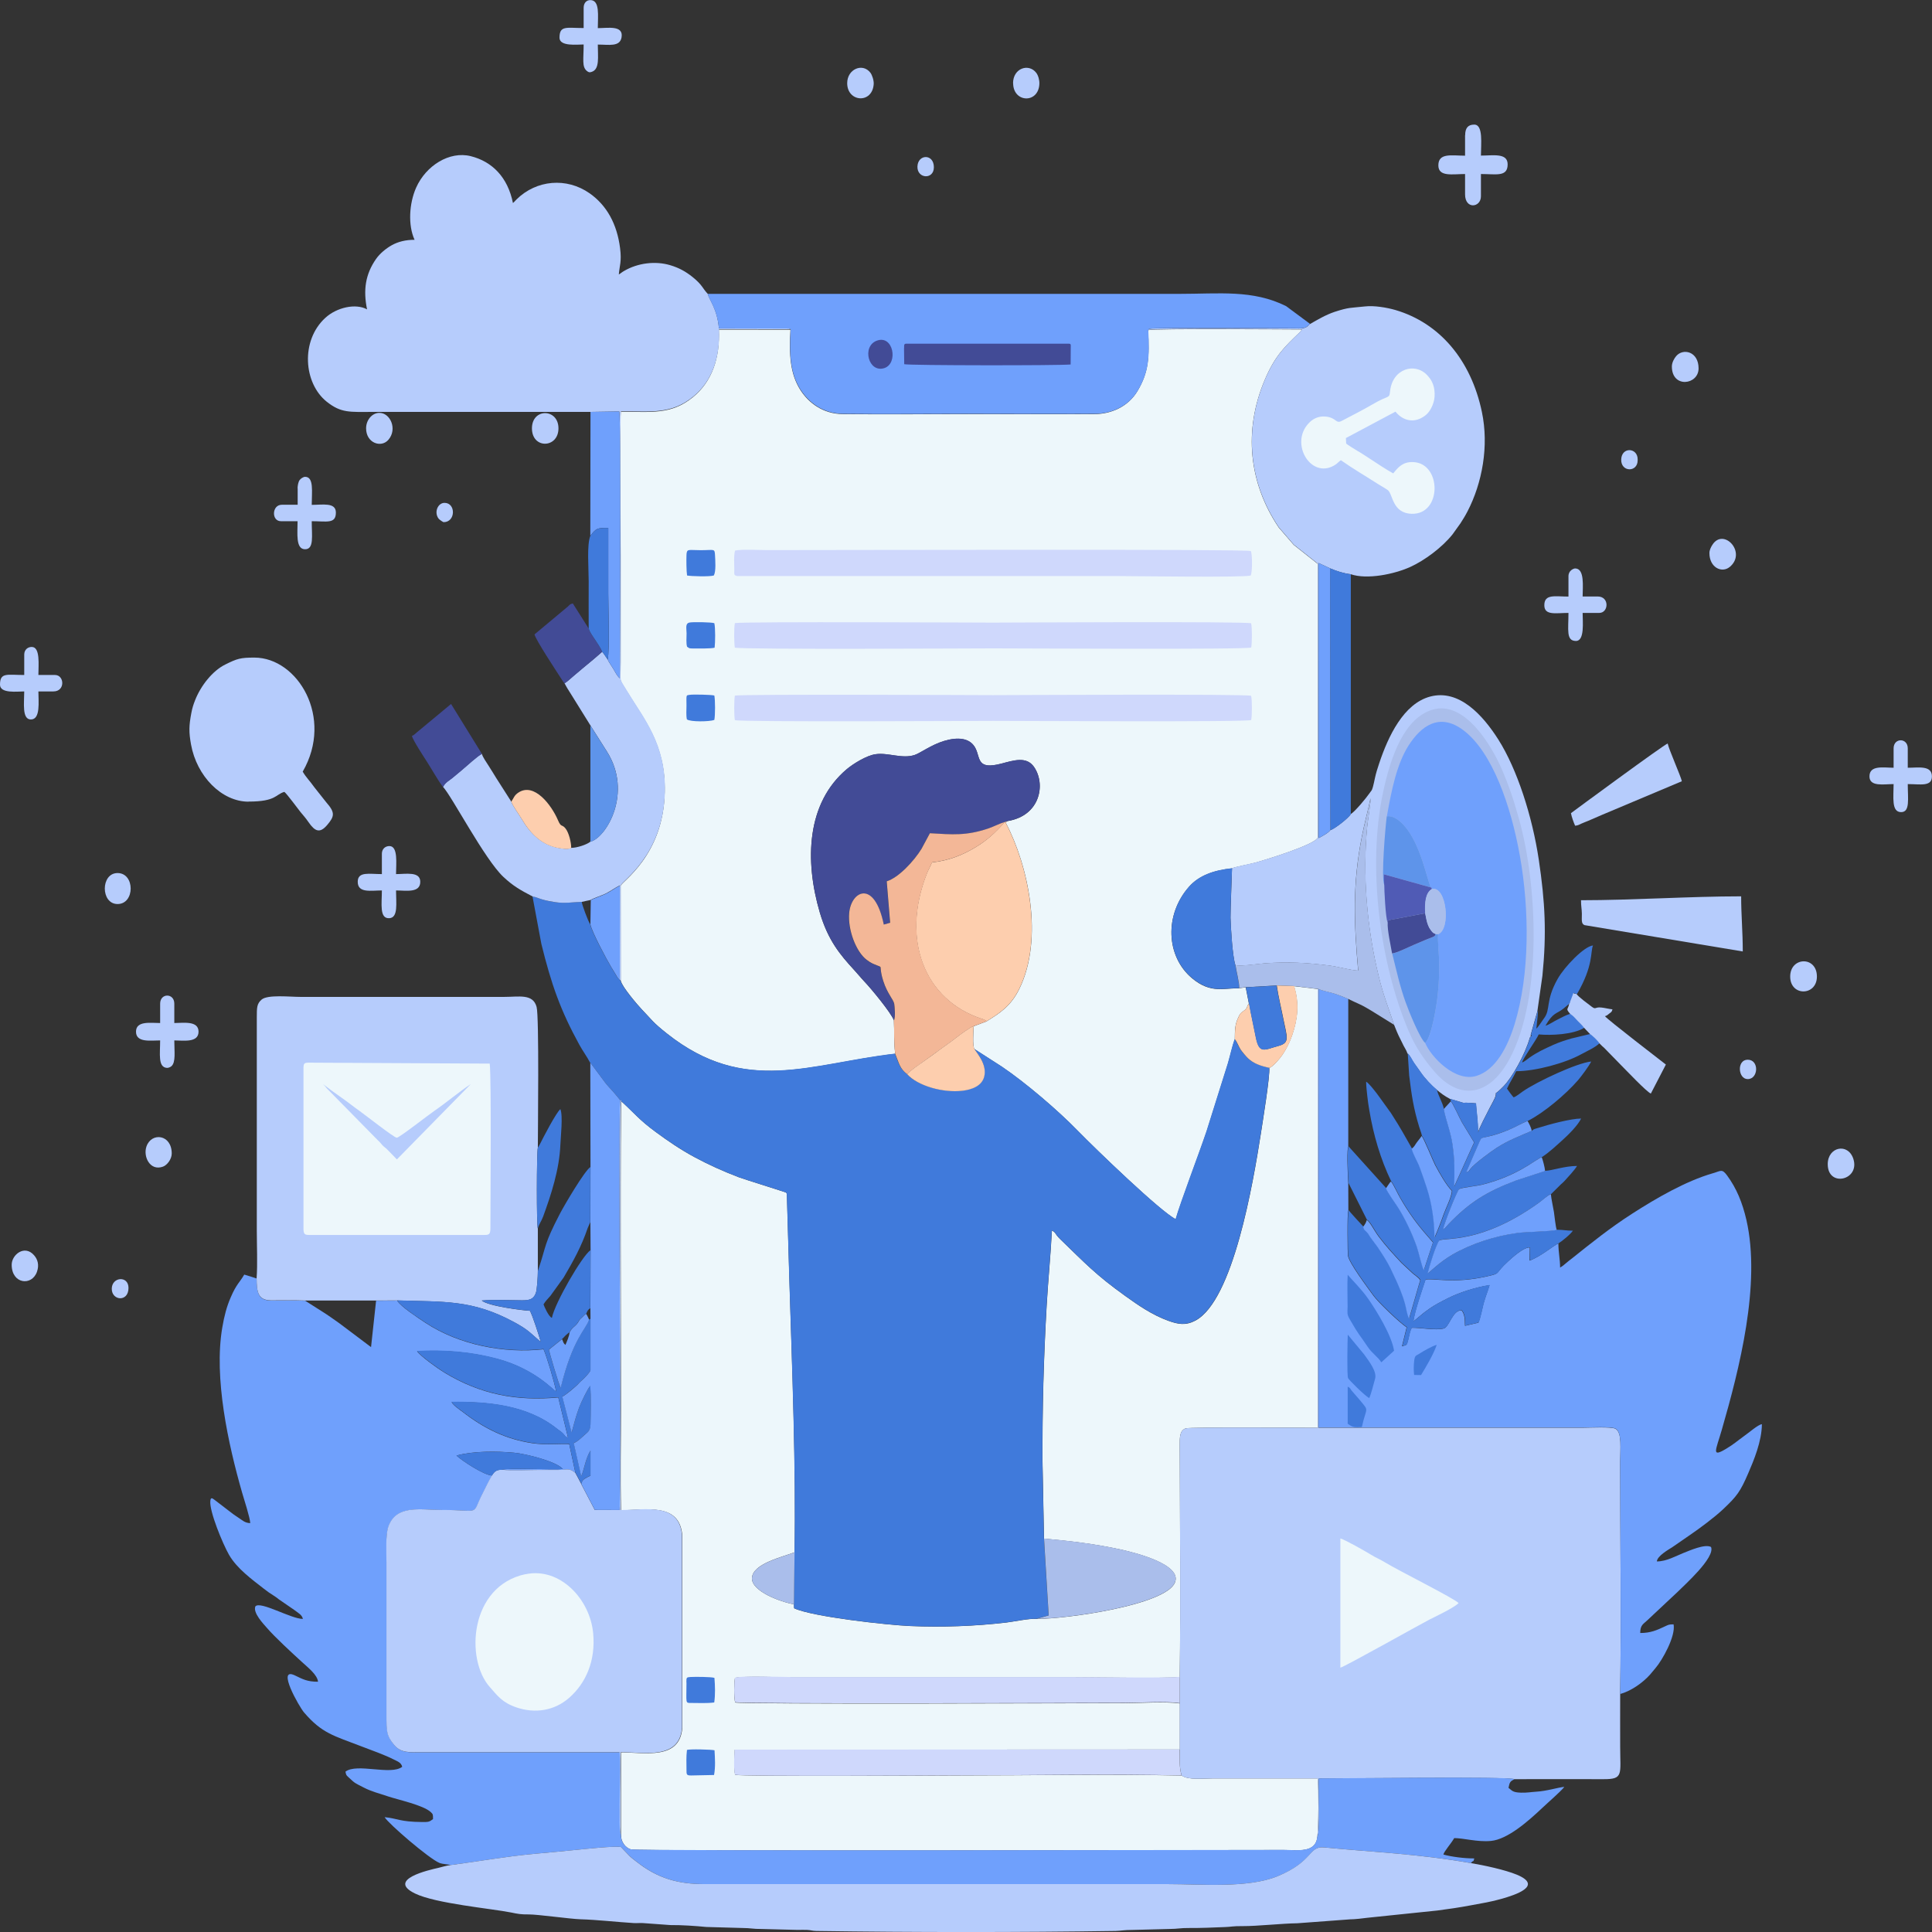
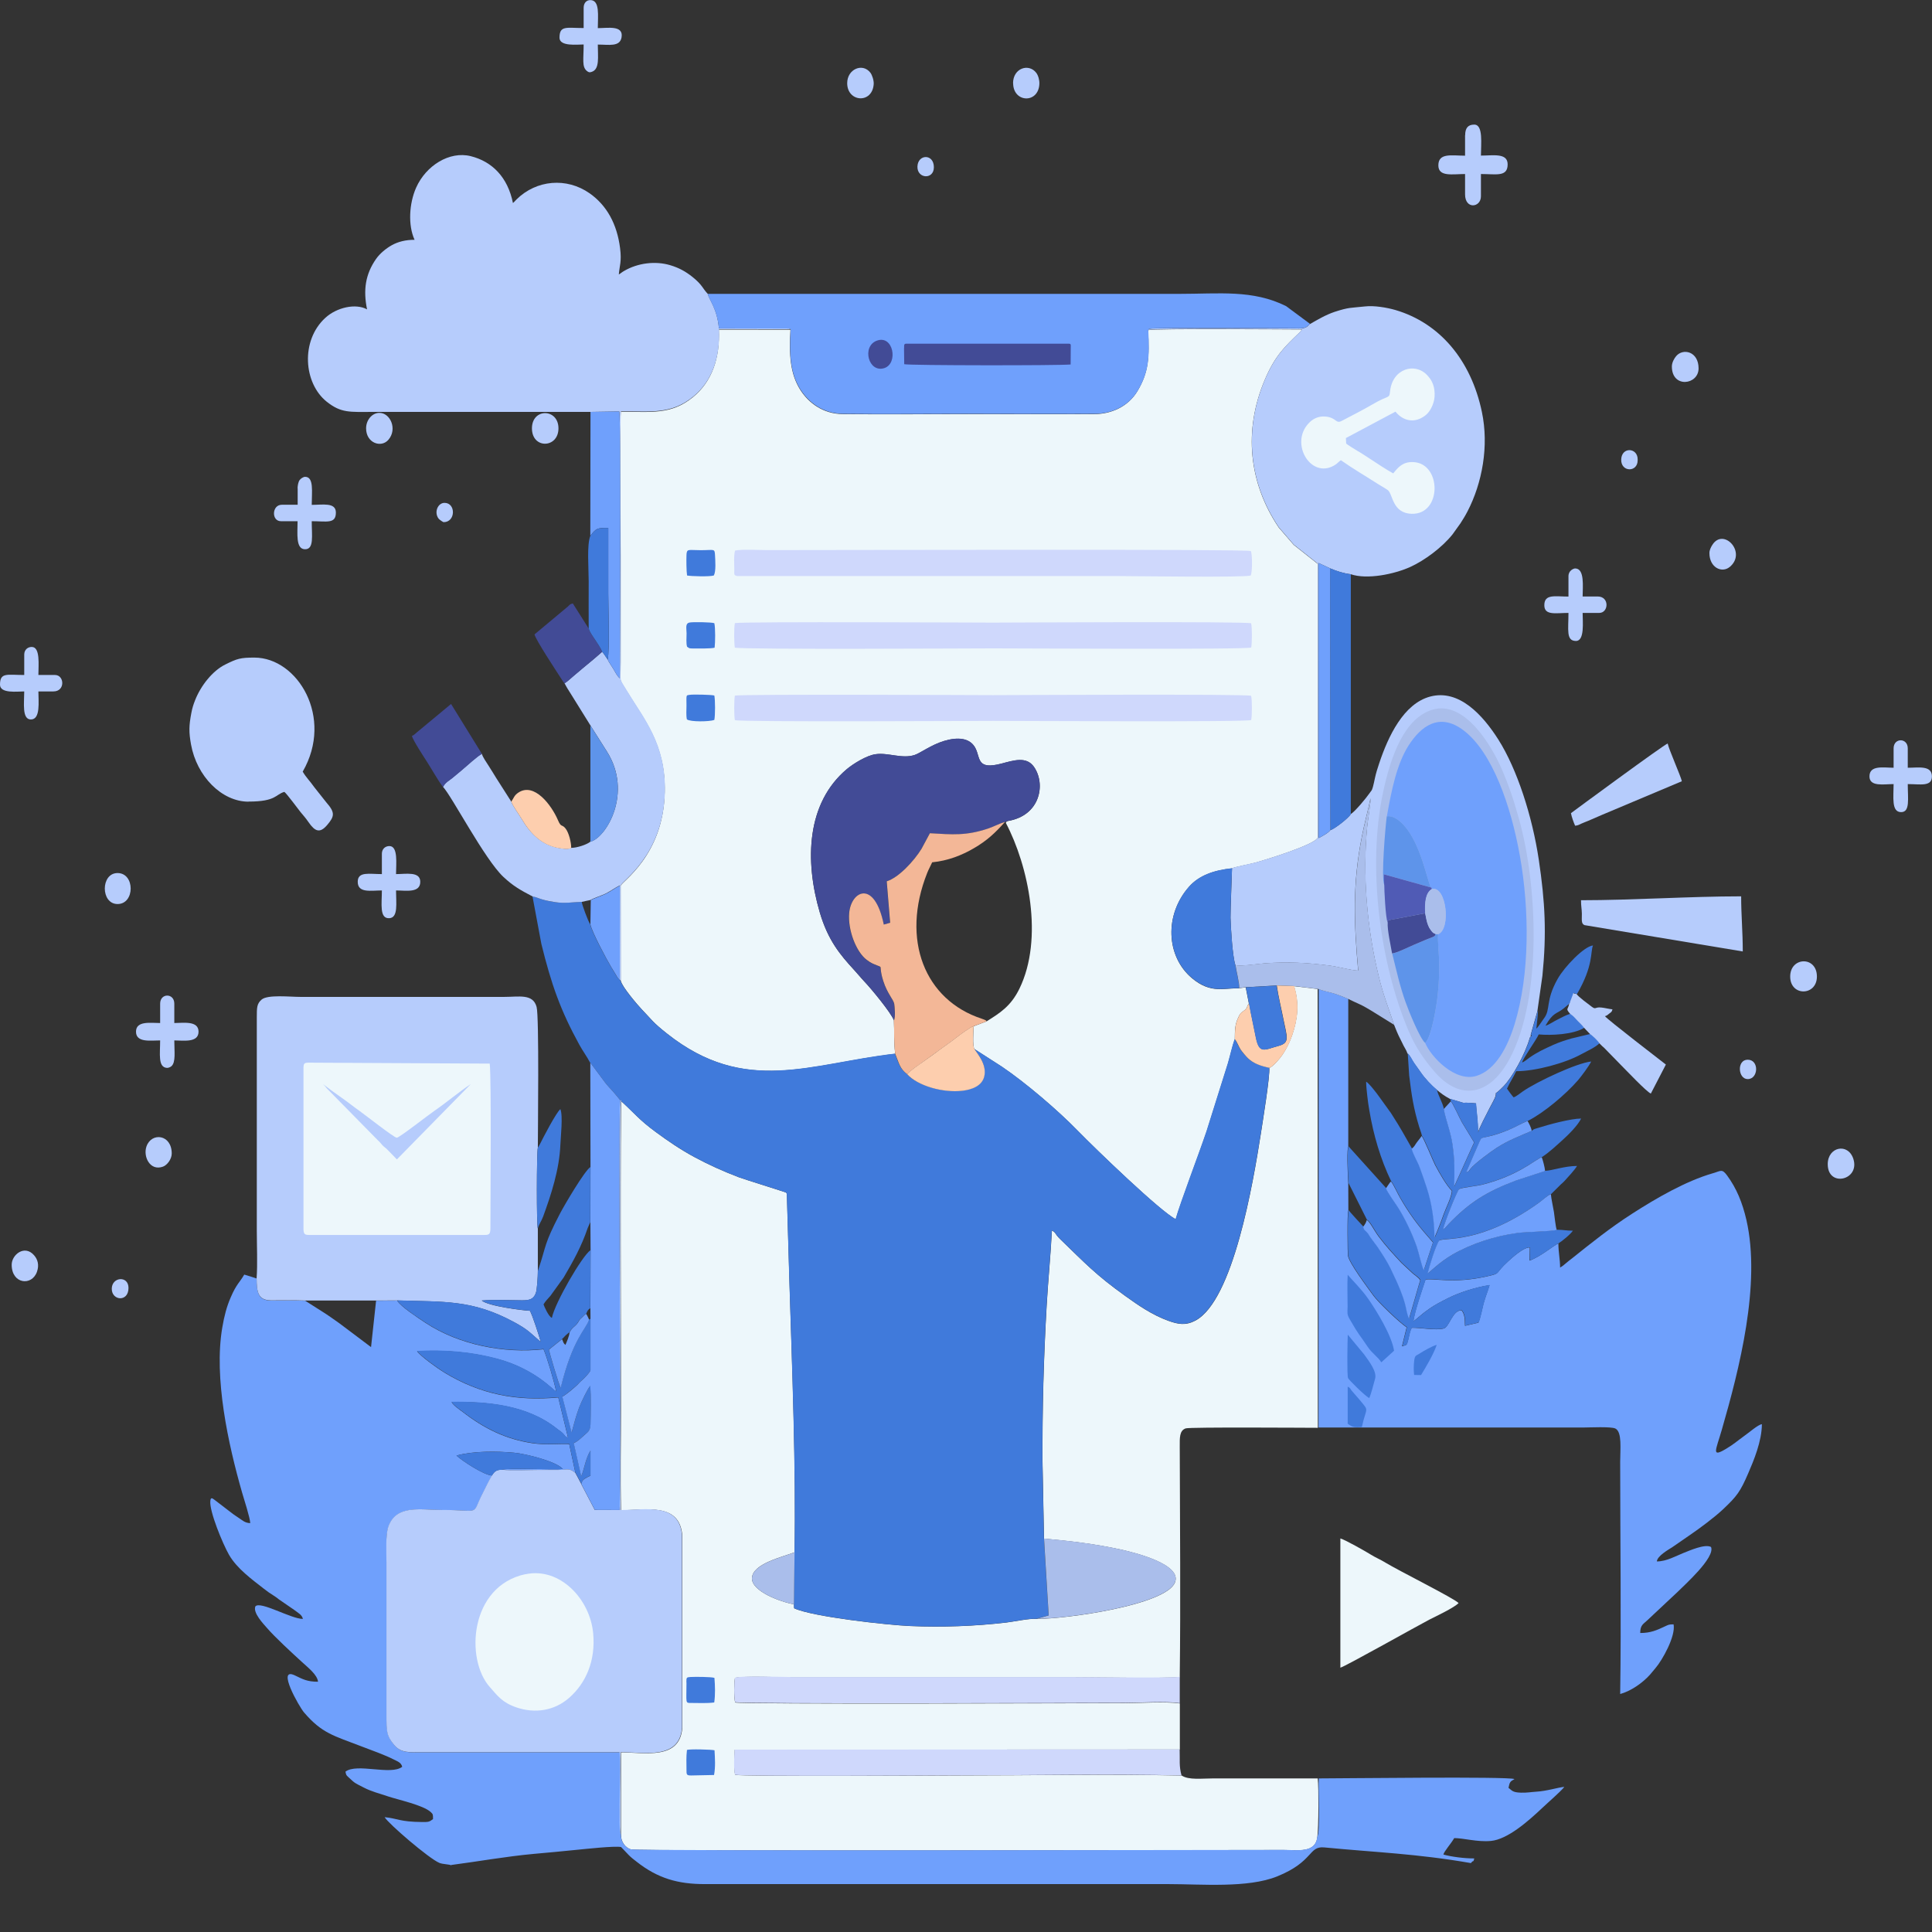
<svg xmlns="http://www.w3.org/2000/svg" xml:space="preserve" width="10.583mm" height="10.583mm" version="1.1" style="shape-rendering:geometricPrecision; text-rendering:geometricPrecision; image-rendering:optimizeQuality; fill-rule:evenodd; clip-rule:evenodd" viewBox="0 0 203.28 203.28">
  <rect x="0" y="0" width="203.28" height="203.28" fill="#333333" stroke="none" />
  <defs>
    <style type="text/css">
   
    .fil1 {fill:#407ADB}
    .fil5 {fill:#424B96}
    .fil10 {fill:#505BB5}
    .fil9 {fill:#5E94EA}
    .fil3 {fill:#6FA0FC}
    .fil4 {fill:#AABEEB}
    .fil2 {fill:#B6CCFC}
    .fil7 {fill:#CFD8FC}
    .fil0 {fill:#EDF7FB}
    .fil8 {fill:#F3B797}
    .fil6 {fill:#FDCEAE}
   
  </style>
  </defs>
  <g id="Capa_x0020_1">
    <g id="_393739680">
      <path class="fil0" d="M65.33 103.21c0.09,0.58 1.78,2.56 2.22,3.02 1.11,1.15 1.1,1.31 2.64,2.53 8.24,6.54 15.13,3.13 24,2.12 -0.16,-1.29 -0.07,-2.26 -0.14,-3.53 -0.3,-0.8 -2.38,-3.32 -3.09,-4.06 -0.4,-0.42 -0.71,-0.82 -1.11,-1.25 -1.45,-1.58 -2.73,-3.1 -3.59,-6.02 -1.62,-5.49 -1.39,-11.53 2.84,-15.09 0.64,-0.54 2.06,-1.44 3.03,-1.57 1.35,-0.19 2.78,0.52 4.11,0.08 0.58,-0.19 1.76,-1.08 3.11,-1.48 1.37,-0.41 2.77,-0.37 3.33,0.86 0.47,1.03 0.15,2.19 2.68,1.53 1.27,-0.33 2.63,-0.8 3.43,0.34 1.26,1.8 0.69,5.13 -2.76,5.7 -0.26,0.14 -0.12,0.09 -0.2,0.19 2.37,4.49 4.01,12.16 1.43,17.45 -0.91,1.86 -2.06,2.56 -3.46,3.44l-1.36 0.51c-0.02,0.55 -0.13,2.01 0.08,2.4l2.91 1.87c2.48,1.68 5.86,4.56 7.97,6.73 1.92,1.97 8.74,8.54 10.31,9.31 0.5,-1.76 2.45,-6.86 3.25,-9.24l2.25 -7.16c0.24,-0.83 0.44,-1.77 0.71,-2.53 0.01,-0.99 0.01,-1.54 0.37,-2.31 0.21,-0.43 0.21,-0.43 0.56,-0.68 0.45,-0.32 0.26,-0.37 0.55,-0.79l-0.33 -1.69c-0.28,0.02 -0.53,0.07 -0.71,0.11 -1.48,-0.08 -2.93,0.62 -4.95,-1.08 -2.72,-2.29 -2.92,-6.65 -0.31,-9.61 1.06,-1.2 2.62,-1.74 4.52,-1.94 0.25,-0.14 2,-0.47 2.42,-0.59 0.86,-0.23 6.41,-1.91 6.61,-2.66l0 -28.79 -2.53 -2 -1.58 -1.83c-3.13,-4.66 -3.75,-10.2 -1.44,-15.59 1.06,-2.48 2.08,-3.44 3.64,-4.93l0.21 -0.24c0.01,-0.04 0.04,-0.05 0.05,-0.07 -1.08,0 -15.53,-0.12 -16.2,0.07 0.14,2.88 0.07,4.41 -1.12,6.41 -0.98,1.64 -2.76,2.41 -4.49,2.42 -4.41,0.03 -8.83,0 -13.25,0 -4.41,0 -8.84,0.05 -13.25,0 -2.16,-0.02 -3.62,-1.23 -4.44,-2.48 -1.14,-1.75 -1.23,-3.81 -1.08,-6.4l-7.54 -0.01c0.14,2.94 -0.71,5.47 -2.71,7.1 -2.31,1.89 -4.4,1.54 -7.6,1.54 -0.14,1.69 -0.02,12.47 -0.02,15.11l0 11.29c0,2.24 -0.25,1.53 0.67,3.04 1.76,2.92 4.08,5.55 3.97,10.59 -0.14,6.73 -4.59,9.43 -4.64,9.87l0.01 10.02z" />
      <path class="fil0" d="M133.55 112.36c0.1,0.81 -0.71,5.78 -0.88,6.89 -0.82,5.24 -2.91,17.58 -6.89,19.7 -1.02,0.54 -1.81,0.4 -2.86,0.02 -1.71,-0.62 -3.17,-1.64 -4.51,-2.6 -3.14,-2.25 -4.26,-3.48 -6.81,-5.94 -0.69,-0.66 -0.45,-0.72 -0.92,-0.95 -0.13,2.59 -0.4,5.26 -0.55,7.88 -0.32,5.58 -0.46,10.78 -0.44,16.37l0.16 8.16c2.74,0.25 5.38,0.56 8.03,1.14 1.4,0.31 6.59,1.55 5.73,3.51 -1.04,2.36 -11.47,3.82 -14.58,3.8 -0.75,-0.06 -2.3,0.28 -3.14,0.38 -3.33,0.39 -6.75,0.51 -10.09,0.37 -2.4,-0.1 -10.32,-0.97 -12.24,-1.87l-0.02 -0.42c-1.34,-0.23 -4.48,-1.35 -4.42,-2.76 0.06,-1.51 3.17,-2.21 4.48,-2.71 0.17,-8.69 -0.26,-19.63 -0.54,-28.59l-0.26 -8.89c-0.04,-0.4 0.02,-0.18 -0.09,-0.37 -0.04,-0.04 -4.45,-1.41 -5,-1.62 -1.62,-0.62 -3.15,-1.31 -4.6,-2.09 -1.53,-0.82 -2.82,-1.71 -4.11,-2.66 -1.78,-1.31 -2.2,-1.94 -3.61,-3.22 -0.15,0.45 -0.05,27.78 -0.05,32.25 0,3.54 -0.09,7.24 0.01,10.76 2.61,0 6.17,-0.85 6.44,2.67l0 20.25c-0.28,3.4 -3.98,2.56 -6.45,2.56l-0 8.65c-0.03,0.76 0.47,1.39 1.04,1.56 0.7,0.21 61.2,0.06 68.66,0.06 1.5,0 3.4,0.37 3.57,-1.39 0.13,-1 0.15,-5.12 0.04,-6.14 -3.66,0 -7.32,0 -10.98,0 -1.21,0 -2.6,0.19 -3.33,-0.3 -7.78,-0.17 -15.72,-0.01 -23.52,-0.01 -1.22,0 -22.87,0.13 -23.47,-0.07 -0.14,-0.51 -0.1,-2.02 -0.04,-2.64l46.83 -0.02 -0 -4.85c-1.5,-0.22 -4.23,-0.03 -5.86,-0.03 -3.68,0 -40.31,0.14 -40.93,-0.07 -0.14,-0.49 -0.12,-2.05 -0.02,-2.58 0.78,-0.23 4.75,-0.07 5.85,-0.07 9.77,0 19.54,0 29.3,0 2.17,0 10.16,0.13 11.65,-0.02 0.1,-7.96 0.02,-16.23 0,-24.24 -0,-0.91 -0.05,-1.7 0.63,-1.93 0.45,-0.15 12.82,-0.06 13.9,-0.06l-0.02 -46.17 -2.49 -0.3c0.57,1.79 0.39,3.48 -0.2,5.17 -0.27,0.78 -0.61,1.44 -0.99,2.01 -0.25,0.38 -0.97,1.25 -1.41,1.43z" />
      <path class="fil1" d="M62.12 111.82l1.54 2.07c0.25,0.34 0.58,0.65 0.84,0.96 0.27,0.32 0.51,0.58 0.78,0.94 0.13,-0.02 0.1,-0.06 0.1,0.09 1.41,1.29 1.83,1.91 3.61,3.22 1.29,0.95 2.59,1.83 4.11,2.66 1.46,0.78 2.98,1.47 4.6,2.09 0.55,0.21 4.96,1.58 5,1.62 0.12,0.19 0.06,-0.02 0.09,0.37l0.26 8.89c0.28,8.97 0.71,19.9 0.54,28.59l-0.06 5.47 0.02 0.42c1.93,0.9 9.85,1.77 12.24,1.87 3.35,0.14 6.76,0.02 10.09,-0.37 0.83,-0.1 2.39,-0.44 3.14,-0.38l1.31 -0.37 -0.49 -8.09 -0.16 -8.16c-0.02,-5.6 0.12,-10.79 0.44,-16.37 0.15,-2.62 0.42,-5.29 0.55,-7.88 0.47,0.23 0.24,0.29 0.92,0.95 2.55,2.46 3.66,3.69 6.81,5.94 1.34,0.96 2.81,1.98 4.51,2.6 1.04,0.38 1.84,0.52 2.86,-0.02 3.98,-2.12 6.07,-14.45 6.89,-19.7 0.17,-1.1 0.98,-6.08 0.88,-6.89 -0.93,-0.2 -1.67,-0.45 -2.26,-1.01 -0.2,-0.2 -0.63,-0.69 -0.78,-0.93 -0.21,-0.32 -0.35,-0.78 -0.6,-1.07 -0.27,0.77 -0.47,1.71 -0.71,2.53l-2.25 7.16c-0.8,2.38 -2.75,7.48 -3.25,9.24 -1.58,-0.78 -8.39,-7.34 -10.31,-9.31 -2.11,-2.17 -5.49,-5.05 -7.97,-6.73l-2.91 -1.87c0.36,0.55 1.34,1.65 1.04,2.9 -0.24,0.98 -1.28,1.38 -2.31,1.5 -2.03,0.23 -4.66,-0.51 -5.8,-1.74 -0.79,-0.61 -0.85,-1.13 -1.27,-2.15 -8.87,1.01 -15.75,4.42 -24,-2.12 -1.54,-1.22 -1.53,-1.38 -2.64,-2.53 -0.44,-0.45 -2.13,-2.44 -2.22,-3.02l-0.12 -0.11c-0.26,-0.22 -0.34,-0.43 -0.5,-0.71 -0.15,-0.24 -0.27,-0.42 -0.4,-0.65 -0.52,-0.87 -2.02,-3.67 -2.19,-4.49 -0.2,-0.27 -0.86,-2.04 -0.88,-2.34 -1.01,0.03 -1.77,0.18 -2.82,0.03 -0.43,-0.06 -0.86,-0.14 -1.28,-0.26 -0.38,-0.11 -0.75,-0.3 -1.08,-0.33l0.93 4.98c1.04,4.23 2,6.98 4,10.62 0.36,0.66 0.78,1.21 1.12,1.86z" />
-       <path class="fil2" d="M124.13 176.44l-0 2.78 0 4.85c0.04,1.15 -0.09,1.73 0.2,2.75 0.72,0.49 2.11,0.3 3.33,0.3 3.66,0 7.32,0 10.98,0 0.11,1.02 0.09,5.13 -0.04,6.14 0.33,-0.42 0.1,-5.15 0.16,-6.13 2.3,0 20.01,-0.21 20.59,0.07 3.12,0 6.25,-0.01 9.37,0 2.13,0.01 1.75,-0.5 1.75,-3.46 0,-1.83 -0.01,-3.66 0,-5.49 0.12,-7.87 0,-16.42 0,-24.42 0,-1.32 0.22,-3.13 -0.5,-3.5 -0.45,-0.23 -2.72,-0.11 -3.37,-0.11 -9.28,0 -18.57,0 -27.87,0l0.02 -46.14 -0.11 -0.02 0.02 46.17c-1.07,0 -13.45,-0.09 -13.9,0.06 -0.68,0.22 -0.63,1.02 -0.63,1.93 0.02,8.01 0.09,16.28 -0,24.24z" />
      <path class="fil3" d="M47.47 196.23c2.85,-0.37 5.75,-0.9 8.71,-1.17 1.51,-0.14 3.03,-0.27 4.54,-0.43 0.93,-0.09 3.92,-0.42 4.63,-0.29l0.78 0.82c0.32,0.33 0.5,0.44 0.86,0.73 2.22,1.75 4.35,2.35 7.15,2.35l48.78 0c3.5,0 8.37,0.44 11.46,-0.81 3.86,-1.56 3.28,-3.21 4.95,-3.05 5.36,0.52 9.77,0.66 15.44,1.65 0.27,-0.39 0.23,0.02 0.35,-0.49 -1.05,0 -2.39,-0.17 -3.25,-0.41 0.08,-0.35 0.79,-1.12 1.14,-1.73 0.99,0 2.43,0.43 3.85,0.3 1.79,-0.16 4,-2.14 5.42,-3.48 0.41,-0.39 0.77,-0.7 1.18,-1.08 0.25,-0.23 0.98,-0.9 1.13,-1.13 -0.73,0.07 -1.79,0.44 -2.98,0.51 -0.51,0.03 -0.94,0.12 -1.58,0.1 -0.89,-0.03 -0.92,-0.21 -1.31,-0.51 0.13,-0.63 0.17,-0.66 0.63,-0.92 -0.57,-0.29 -18.28,-0.07 -20.59,-0.07 -0.07,0.99 0.17,5.72 -0.16,6.13 -0.17,1.76 -2.07,1.39 -3.57,1.39 -7.47,0 -67.96,0.14 -68.66,-0.06 -0.57,-0.17 -1.07,-0.8 -1.04,-1.56 -0.29,-0.38 0.04,-7.41 -0.12,-8.65l-20.8 0c-1.24,0 -2.16,0.13 -2.9,-0.74 -0.83,-0.98 -0.83,-1.47 -0.83,-3.16 0,-5.36 0,-10.72 0,-16.07 0,-1.05 -0.12,-2.92 0.2,-3.78 0.84,-2.32 3.36,-1.74 5.55,-1.74 4.39,0 3.12,0.66 4.39,-1.79 0.3,-0.57 0.64,-1.32 0.96,-1.84 -0.85,-0.02 -3.25,-1.61 -3.75,-2.1 1.78,-0.49 4.21,-0.47 6.06,-0.3 1.22,0.11 4.47,0.92 5.13,1.72 -1.09,0.1 -5.88,-0.16 -6.38,0.08 1.17,0.12 2.72,0.02 3.93,0.02 0.67,0 1.35,0.01 2.02,0 0.91,-0.01 1.06,-0.24 1.75,0.3l-0.65 -3.03c-1.39,-0.04 -2.42,0.12 -3.89,-0.09 -2.78,-0.42 -5.05,-1.53 -7.32,-3.29 -0.37,-0.28 -0.95,-0.65 -1.17,-1.04 3.73,-0.05 7.97,0.3 11.12,2.84 0.24,0.19 0.36,0.23 0.58,0.45 0.31,0.3 0.15,0.32 0.56,0.48l-1.03 -4.25c-4.37,0.4 -8.17,-0.3 -12,-2.63 -0.71,-0.43 -2.53,-1.74 -2.86,-2.24 2.92,-0.15 5.67,0.07 8.48,0.82 3.91,1.06 5.87,3.3 6.16,3.44 -0.2,-1.05 -0.96,-3.6 -1.33,-4.46 -4.15,0.46 -8.88,-0.45 -12.43,-2.79 -0.77,-0.51 -2.62,-1.72 -2.97,-2.33l-2.22 0.01 -0.53 4.88 -3.35 -2.52c-0.6,-0.42 -1.13,-0.81 -1.77,-1.21l-1.81 -1.15c-1.2,-0.05 -2.4,-0.01 -3.6,-0.02 -1.35,-0.02 -1.49,-0.83 -1.51,-2.32 -0.42,-0.13 -0.85,-0.29 -1.3,-0.41 -0.48,0.83 -0.83,1 -1.43,2.41 -0.42,0.97 -0.67,1.92 -0.88,3.15 -0.91,5.29 0.62,12.29 2.09,17.4 0.19,0.66 0.83,2.62 0.85,3.19 -0.57,-0.02 -0.79,-0.28 -1.2,-0.54 -0.38,-0.24 -0.67,-0.46 -1.03,-0.74l-1.54 -1.18c-0.18,-0.12 -0.38,-0.33 -0.43,0.11 -0.12,1.1 1.31,4.53 1.96,5.67 0.84,1.47 2.43,2.61 3.67,3.58 0.34,0.27 0.68,0.51 1.04,0.73 0.23,0.14 0.32,0.22 0.54,0.39l1.6 1.1c0.47,0.36 0.83,0.52 0.93,0.96 -1.25,0 -4.48,-1.92 -5,-1.32 -0.28,0.67 0.85,1.85 1.21,2.26 0.86,1 2.66,2.65 3.72,3.62 0.62,0.57 1.6,1.33 1.66,2.05 -1.13,0 -1.59,-0.26 -2.42,-0.66 -2.01,-0.98 0.47,3.34 0.95,3.89 1.9,2.22 3.14,2.45 6.04,3.57 0.94,0.36 2.51,0.92 3.38,1.37 0.38,0.2 0.8,0.31 0.91,0.78 -1.2,0.93 -4.77,-0.42 -5.97,0.51 0.07,0.35 0.07,0.36 0.3,0.57 0.76,0.72 0.7,0.62 1.6,1.09 0.86,0.45 1.64,0.62 2.6,0.95 1.02,0.34 3.7,0.92 4.47,1.64 0.25,0.23 0.24,0.26 0.24,0.74 -0.4,0.31 -0.48,0.31 -1.14,0.31 -2.41,-0.02 -2.56,-0.38 -3.95,-0.51 0.39,0.68 4.67,4.36 5.76,4.81 0.36,0.15 1.06,0.14 1.26,0.26z" />
      <path class="fil2" d="M137.82 34.08c-0.44,0.6 -0.95,0.47 -1.75,0.47 -1.37,0 -14.75,-0.07 -15.07,0.04 -0.25,0.08 -0.04,-0.04 -0.19,0.13 0.67,-0.19 15.12,-0.07 16.2,-0.07 -0.02,0.02 -0.04,0.03 -0.05,0.07l-0.21 0.24c-1.56,1.5 -2.58,2.46 -3.64,4.93 -2.31,5.4 -1.69,10.93 1.44,15.59l1.58 1.83 2.53 2 0 28.79c-0.19,0.75 -5.74,2.43 -6.61,2.66 -0.42,0.11 -2.16,0.45 -2.42,0.59 0.01,0.02 -0.17,4.49 -0.16,5.2 0.03,1.08 0.21,4.07 0.51,4.99 0.38,0.18 2.5,-0.13 3.11,-0.18 2.4,-0.17 4.44,-0.07 6.81,0.24 0.92,0.12 2.16,0.49 3,0.53 -0.44,-5.04 -0.61,-9.03 0.39,-14.11 0.27,-1.39 0.64,-2.71 0.91,-4.02 0.02,0.54 -0.28,2.26 -0.35,2.98 -0.51,5.16 -0.01,10.71 1.19,15.66 0.49,2.04 1.04,3.39 1.65,5.21 0.17,0.45 0.42,1.04 0.65,1.48 0.14,0.27 0.21,0.44 0.35,0.71 0.18,0.35 0.26,0.41 0.4,0.8 0.25,0.18 0.47,0.7 0.68,1 0.26,0.37 0.48,0.65 0.71,1 0.4,0.59 1.13,1.38 1.68,1.82 0.22,0.17 0.36,0.3 0.63,0.49 0.27,0.18 0.46,0.31 0.77,0.47 2.42,0.69 0.47,0.26 2.73,0.47 0.08,1.13 0.22,1.82 0.22,3.09 0.01,-0.29 1.02,-2.19 1.23,-2.61 0.16,-0.32 0.55,-0.99 0.61,-1.24 0.16,-0.67 -0.31,0.15 0.85,-1.04 0.9,-0.92 2.26,-3.32 2.77,-5.13l0.09 -0.1 0 -0.2 0.7 -2.47 0.53 -3.73c0.45,-4.48 0.28,-7.75 -0.38,-12.19 -0.68,-4.57 -2.28,-9.54 -4.26,-12.66 -1.62,-2.55 -4.12,-5.33 -7.17,-4.52 -2.81,0.75 -4.42,4.2 -5.36,7.01 -0.18,0.54 -0.34,1.03 -0.46,1.6 -0.07,0.31 -0.11,0.56 -0.2,0.88 -0.14,0.48 -0.13,0.33 -0.37,0.69 -0.35,0.51 -1.52,1.92 -1.97,2.19 -0.18,0.37 -1.68,1.55 -2.15,1.69 -0.21,0.3 -0.91,0.66 -1.23,0.84l-0.01 -28.96 1.22 0.57c0.67,0.29 1.42,0.53 2.18,0.62 1.72,0.58 4.56,-0 6.26,-0.77 1.5,-0.68 3.34,-2.05 4.43,-3.41l0.84 -1.17c0.3,-0.48 0.48,-0.75 0.75,-1.27 1.54,-2.97 2.27,-6.85 1.51,-10.46 -1.14,-5.45 -4.44,-9.35 -9.09,-10.72 -0.93,-0.27 -2.27,-0.49 -3.2,-0.38 -1.54,0.17 -1.66,0.07 -3.2,0.57 -0.93,0.31 -1.81,0.83 -2.59,1.28z" />
      <path class="fil3" d="M170.47 178.24c1.08,-0.29 2.33,-1.13 3.15,-2.05l0.56 -0.67c0.72,-0.83 2.15,-3.37 1.91,-4.61 -0.5,0 -0.53,0.04 -0.88,0.2 -0.89,0.42 -1.53,0.71 -2.63,0.71 0,-0.86 0.34,-0.94 0.76,-1.35l3.2 -3c0.65,-0.66 3.95,-3.59 3.49,-4.7 -0.65,-0.36 -2.32,0.41 -2.88,0.62 -0.79,0.31 -1.8,0.9 -2.82,0.9 0.04,-0.58 1.22,-1.24 1.61,-1.49l1.87 -1.29c1.08,-0.74 2.59,-1.86 3.52,-2.74 1.4,-1.33 1.77,-1.79 2.62,-3.77 0.55,-1.27 1.43,-3.36 1.43,-5.15 -0.4,0.04 -1.34,0.88 -1.89,1.26 -0.69,0.49 -1.06,0.85 -1.91,1.35 -1.54,0.91 -1.05,0.16 -0.42,-2.01 1.85,-6.41 4.14,-15.33 2.59,-22.1 -0.42,-1.81 -1.03,-3.31 -2.03,-4.67 -0.54,-0.73 -0.64,-0.48 -1.48,-0.24 -2.88,0.83 -6.01,2.65 -8.57,4.3 -2.25,1.45 -4.15,2.97 -6.25,4.65 -0.24,0.19 -0.4,0.3 -0.63,0.5 -0.25,0.22 -0.37,0.32 -0.64,0.48 0,-0.86 -0.18,-1.6 -0.18,-2.54 -0.46,0.18 -1.9,1.41 -3.04,1.81l0.03 -1.38c-0.66,-0.05 -1.91,1.12 -2.29,1.46 -1.52,1.38 -0.65,1.22 -2.22,1.58 -3.54,0.8 -5.56,0.16 -6.47,0.34 -0.36,1.09 -1.14,3.32 -1.28,4.4 0.57,-0.43 0.87,-0.77 1.71,-1.35 0.59,-0.41 1.22,-0.73 1.89,-1.07 1.21,-0.62 2.98,-1.18 4.42,-1.4 -0.18,0.63 -0.43,1.22 -0.63,1.93 -0.13,0.49 -0.35,1.64 -0.54,2.02l-1.41 0.33c-0.02,-0.73 -0.02,-1.19 -0.36,-1.63 -0.96,-0.03 -1.29,1.76 -1.87,1.91 -0.83,0.23 -2.5,-0.1 -3.38,-0.07 -0.2,0.37 -0.26,0.8 -0.37,1.26 -0.17,0.67 -0.14,0.5 -0.65,0.69l0.49 -2c-0.77,-0.51 -2.97,-2.61 -3.5,-3.34 -0.68,-0.94 -2.54,-3.4 -2.68,-4.21 -0.02,-0.09 -0.1,-4.43 0.05,-4.75l-0.01 -2.85c-0.04,-0.81 -0.16,-2.95 -0.04,-3.72l0.04 -0.14 0 -15.55c-0.46,-0.2 -0.99,-0.41 -1.53,-0.58 -0.41,-0.13 -1.27,-0.3 -1.58,-0.46l-0.02 46.14c9.3,0 18.59,0 27.87,0 0.65,0 2.92,-0.12 3.37,0.11 0.72,0.37 0.5,2.18 0.5,3.5 0,8 0.12,16.54 -0,24.42z" />
      <path class="fil2" d="M62.13 43.34l3.03 -0.05c0.18,0.65 0.06,25.17 0.06,28.08 -0.31,-0.26 -0.47,-0.63 -0.7,-1.01 -0.21,-0.35 -0.41,-0.6 -0.58,-0.96 -0.19,-0.26 -0.36,-0.59 -0.59,-0.82 -0.65,0.59 -1.29,1.11 -1.97,1.67 -0.36,0.3 -0.67,0.56 -1.02,0.86 -0.35,0.29 -0.64,0.59 -0.96,0.78 0.19,0.38 0.41,0.72 0.65,1.1l2.07 3.33 1.73 2.74c2.75,4.32 -0.04,9.07 -1.73,9.5 -0.38,0.31 -1.4,0.65 -2.03,0.65 -0.28,0.17 -0.86,0.09 -1.25,0.02 -1.81,-0.3 -3.02,-1.48 -3.98,-3.11 -0.29,-0.49 -0.9,-1.3 -1.08,-1.8l-1.57 -2.46c-0.27,-0.46 -0.49,-0.78 -0.77,-1.24 -0.21,-0.35 -0.66,-0.95 -0.74,-1.31 -0.49,0.24 -1.56,1.25 -2.08,1.68 -0.35,0.29 -0.63,0.53 -1.02,0.85 -0.34,0.28 -0.76,0.48 -0.99,0.95 0.93,0.98 4.39,7.64 6.36,9.48 1.04,0.97 1.78,1.38 3.08,2.06 0.33,0.04 0.7,0.23 1.08,0.33 0.42,0.12 0.85,0.19 1.28,0.26 1.04,0.16 1.8,0 2.82,-0.03 0.28,-0.07 0.62,-0.13 0.92,-0.2 0.17,-0.14 1.24,-0.5 1.58,-0.67 0.56,-0.29 0.98,-0.61 1.49,-0.87l-0.01 9.93 0.12 0.11 -0.01 -10.02c0.05,-0.44 4.49,-3.14 4.64,-9.87 0.11,-5.05 -2.21,-7.68 -3.97,-10.59 -0.91,-1.51 -0.67,-0.8 -0.67,-3.04l0 -11.29c0,-2.64 -0.12,-13.42 0.02,-15.11 3.2,0 5.29,0.35 7.6,-1.54 2,-1.63 2.85,-4.16 2.71,-7.1l7.54 0.01c-0.06,-0.04 -0.04,-0.04 -0.2,-0.08l-7.35 -0.02c-0.17,-2.06 -1.02,-2.99 -1.18,-3.63 -0.55,-0.57 -0.54,-0.93 -1.65,-1.81 -0.69,-0.54 -1.36,-0.92 -2.3,-1.2 -1.55,-0.46 -3.4,-0.24 -4.85,0.61 -0.23,0.13 -0.33,0.24 -0.55,0.37 0.07,-0.94 0.32,-1.33 0.13,-2.79 -0.32,-2.5 -1.38,-4.47 -3.2,-5.75 -2.42,-1.7 -5.6,-1.42 -7.69,0.64 -0.18,0.17 -0.19,0.23 -0.38,0.38 -0.55,-2.73 -2.2,-4.37 -4.44,-4.93 -2.25,-0.56 -4.71,1 -5.74,3.3 -0.75,1.68 -0.87,3.98 -0.17,5.5 -0.95,0 -1.73,0.2 -2.4,0.57 -0.62,0.35 -1.25,0.87 -1.65,1.44 -1.14,1.63 -1.36,3.3 -0.95,5.31 -1.19,-0.66 -3.2,-0.21 -4.4,0.9 -2.61,2.4 -2.28,6.86 0.15,8.81 1.53,1.22 2.44,1.08 4.86,1.08 7.64,0 15.28,0 22.92,0z" />
      <path class="fil2" d="M27 134.5c0.01,1.48 0.16,2.3 1.51,2.32 1.2,0.01 2.4,-0.03 3.6,0.02l7.46 -0 2.22 -0.01c4.91,0.16 7.87,-0.1 12.24,2.25 1.53,0.82 1.67,1.09 2.87,2.12 -0.21,-0.74 -0.84,-2.71 -1.14,-3.28 -0.67,-0.03 -4.38,-0.48 -5.07,-1.08 1.33,-0.11 2.89,-0.03 4.24,-0.02 0.74,0 1.19,-0.09 1.44,-0.74 0.15,-0.39 0.22,-1.83 0.22,-2.29l0 -4.53c-0.14,-0.28 -0.13,-7.92 0,-8.5 -0,-1.66 0.15,-13.78 -0.13,-14.81 -0.38,-1.42 -1.85,-1.06 -3.38,-1.06 -7.16,0 -14.33,0 -21.5,0 -1.09,0 -3.41,-0.26 -4.05,0.28 -0.51,0.43 -0.51,0.87 -0.51,1.85l0 22.48c0,1.55 0.09,3.48 -0.02,4.99z" />
      <path class="fil2" d="M61.16 156.14c-0.21,-0.43 -0.43,-0.8 -0.63,-1.18 -0.69,-0.54 -0.84,-0.31 -1.75,-0.3 -0.67,0.01 -1.35,-0 -2.02,-0 -1.21,0 -2.76,0.1 -3.93,-0.02 -0.62,-0.01 -0.82,0.2 -1.07,0.6 -0.32,0.52 -0.67,1.27 -0.96,1.84 -1.28,2.46 0,1.79 -4.39,1.79 -2.19,0 -4.7,-0.59 -5.55,1.74 -0.31,0.87 -0.2,2.73 -0.2,3.78 0,5.36 0,10.72 0,16.07 -0,1.69 -0.01,2.18 0.83,3.16 0.73,0.86 1.66,0.74 2.9,0.74l20.8 0c0.17,1.23 -0.16,8.27 0.12,8.65l0 -8.65c2.47,0 6.17,0.83 6.45,-2.56l-0 -20.25c-0.27,-3.51 -3.84,-2.67 -6.44,-2.67 -0.09,-3.52 -0.01,-7.22 -0.01,-10.76 0,-4.47 -0.1,-31.8 0.05,-32.25 0,-0.15 0.03,-0.11 -0.1,-0.09 -0.19,0.56 -0.05,19.2 -0.05,21.56 0,1.55 0.1,20.55 -0.03,21.54l-2.6 -0.01 -1.43 -2.73z" />
-       <path class="fil2" d="M47.47 196.23c-0.43,0.04 -0.97,0.21 -1.34,0.3 -0.98,0.22 -5.49,1.23 -2.46,2.7 2.17,1.06 8.02,1.58 10.12,2 0.68,0.14 1.01,0.21 1.84,0.2 0.9,-0.01 4.4,0.48 5.43,0.51 1.77,0.05 3.84,0.29 5.62,0.4 0.31,0.02 0.65,-0.02 0.96,0l2.89 0.21c1.2,-0.01 2.65,0.09 3.78,0.2l3.86 0.11c0.75,-0 1.14,0.11 1.84,0.1l3.95 0.1c0.32,0 0.65,-0.02 0.97,-0 0.44,0.02 0.49,0.1 0.96,0.11 10.31,0.15 21.19,0.15 31.5,0 0.54,-0.01 0.79,-0.11 1.84,-0.11l3.86 -0.1c0.76,0 1.17,-0.11 1.93,-0.1 1.38,0.01 2.52,-0.05 3.86,-0.1 0.71,-0.02 0.74,-0.11 1.93,-0.1 1.42,0.01 4.08,-0.28 5.7,-0.3l5.52 -0.41c0.51,-0 1.42,-0.11 1.87,-0.17l7.33 -0.76c1.14,-0.15 2.33,-0.32 3.49,-0.54 1.23,-0.23 2.21,-0.38 3.34,-0.71 1.24,-0.36 4.4,-1.33 1.54,-2.52 -1.26,-0.52 -3.46,-0.99 -4.84,-1.22 -5.67,-0.99 -10.08,-1.13 -15.44,-1.65 -1.67,-0.16 -1.09,1.48 -4.95,3.05 -3.09,1.25 -7.96,0.81 -11.46,0.81l-48.78 0c-2.8,0 -4.93,-0.6 -7.15,-2.35 -0.36,-0.29 -0.55,-0.4 -0.86,-0.73l-0.78 -0.82c-0.71,-0.13 -3.69,0.2 -4.63,0.29 -1.5,0.16 -3.03,0.29 -4.54,0.43 -2.96,0.27 -5.86,0.8 -8.71,1.17z" />
      <path class="fil3" d="M83.19 34.66c-0.15,2.59 -0.07,4.65 1.08,6.4 0.82,1.25 2.28,2.46 4.44,2.48 4.41,0.05 8.84,0 13.25,0 4.41,0 8.83,0.03 13.25,0 1.74,-0.01 3.52,-0.78 4.49,-2.42 1.19,-1.99 1.26,-3.53 1.12,-6.41 0.15,-0.17 -0.06,-0.04 0.19,-0.13 0.32,-0.11 13.7,-0.04 15.07,-0.04 0.8,0 1.31,0.12 1.75,-0.47l-2.51 -1.86c-3.51,-1.75 -7.02,-1.29 -11.26,-1.29l-49.6 0c0.15,0.64 1,1.57 1.18,3.63l7.35 0.02c0.16,0.04 0.14,0.04 0.2,0.08z" />
      <path class="fil4" d="M150.76 74.66c-2.98,0.86 -4.42,4.86 -5.24,8.72 -1.68,7.87 -0.31,18.04 2.68,25.07 0.74,1.74 1.59,2.97 2.71,4.28 2.7,3.15 5.87,2.6 7.98,-1.42 3.37,-6.41 2.9,-18.13 0.94,-25.12 -0.57,-2.05 -1.04,-3.46 -1.83,-5.29 -1.03,-2.38 -3.85,-7.21 -7.24,-6.24z" />
      <path class="fil1" d="M161.78 106.39l-0.7 2.47c0.12,0.15 0.12,0.05 0,0.2l-0.09 0.1c-0.51,1.81 -1.88,4.21 -2.77,5.13 -1.16,1.19 -0.69,0.36 -0.85,1.04 -0.06,0.25 -0.45,0.92 -0.61,1.24 -0.22,0.42 -1.23,2.32 -1.23,2.61 -0,-1.28 -0.14,-1.97 -0.22,-3.09 -2.27,-0.21 -0.32,0.22 -2.73,-0.47l0.09 0.26c0.22,0.22 0.93,1.79 1.17,2.21l1.28 2.11 -2.1 4.65c0.04,-1.74 0.07,-2.64 -0.17,-4.4 -0.19,-1.37 -0.74,-2.65 -0.92,-3.76 -0.16,-0.73 -0.61,-1.42 -0.74,-2.03 -0.55,-0.45 -1.28,-1.23 -1.68,-1.82 -0.24,-0.35 -0.46,-0.63 -0.71,-1 -0.2,-0.29 -0.43,-0.82 -0.68,-1l0.15 2.32c0.25,2.05 0.45,3.43 1.05,5.4 0.12,0.4 0.21,0.57 0.3,0.96 0.22,0.22 1.21,2.66 1.42,3.06 0.46,0.87 1.18,2.15 1.76,2.71 -0.03,0.65 -0.65,1.85 -0.88,2.5 -0.28,0.81 -0.62,1.67 -0.95,2.42 -0.02,-1.74 -0.28,-3.58 -0.78,-5.14 -0.24,-0.76 -0.51,-1.48 -0.75,-2.18 -0.24,-0.68 -0.71,-1.4 -0.87,-2.04 -1.05,-1.81 -0.98,-1.8 -2.22,-3.74l-1.24 -1.72c-0.22,-0.32 -1.12,-1.49 -1.37,-1.57 0,0.34 0.07,1.08 0.12,1.48 0.06,0.53 0.13,1.07 0.21,1.49 0.44,2.65 1.19,5.18 2.3,7.49 0.24,0.26 0.73,1.32 0.97,1.74 0.9,1.56 1.77,2.77 2.91,4.05l0.54 0.63 -0.96 2.92c-0.2,-0.31 -0.55,-1.91 -0.73,-2.43 -0.48,-1.38 -1.27,-3.08 -2.04,-4.25 -0.29,-0.45 -1.11,-1.6 -1.22,-1.94l-3.95 -4.38 -0.04 0.14c-0.12,0.77 -0.01,2.91 0.04,3.72l1.94 3.87c0.32,0.11 0.78,1.09 1.24,1.71 0.89,1.17 1.48,1.78 2.41,2.79l1.17 1.09c0.3,0.26 0.58,0.4 0.81,0.72l-1.18 4.08c-0.51,-1.26 -0,-1.33 -1.96,-5.34 -0.37,-0.76 -0.91,-1.57 -1.34,-2.21l-0.77 -1.04c-0.14,-0.19 -0.2,-0.34 -0.35,-0.51 -0.23,-0.26 -0.31,-0.19 -0.4,-0.57 -0.12,-0.11 -1.52,-1.65 -1.56,-1.73 -0.15,0.33 -0.07,4.67 -0.05,4.75 0.14,0.81 2,3.27 2.68,4.21 0.53,0.73 2.74,2.83 3.5,3.34l-0.49 2c0.51,-0.19 0.48,-0.02 0.65,-0.69 0.12,-0.46 0.17,-0.89 0.37,-1.26 0.88,-0.02 2.55,0.3 3.38,0.07 0.57,-0.16 0.91,-1.95 1.87,-1.91 0.34,0.44 0.34,0.89 0.36,1.63l1.41 -0.33c0.19,-0.38 0.41,-1.53 0.54,-2.02 0.19,-0.71 0.45,-1.3 0.63,-1.93 -1.44,0.22 -3.21,0.78 -4.42,1.4 -0.67,0.34 -1.3,0.65 -1.89,1.07 -0.84,0.58 -1.14,0.93 -1.71,1.35 0.14,-1.08 0.93,-3.32 1.28,-4.4 0.9,-0.18 2.93,0.46 6.47,-0.34 1.58,-0.36 0.71,-0.2 2.22,-1.58 0.38,-0.34 1.63,-1.51 2.29,-1.46l-0.03 1.38c1.14,-0.39 2.58,-1.63 3.04,-1.81 0.35,-0.21 1.29,-0.98 1.49,-1.32 -0.69,0 -1,-0.1 -1.67,-0.1 -0.47,0.16 -3.22,0.21 -4.11,0.32 -2.29,0.3 -4.82,1.1 -6.83,2.26 -1.42,0.82 -2.38,1.84 -2.64,1.99 0.18,-0.73 0.86,-2.97 1.21,-3.45 0.61,-0.38 4.34,0.43 10.51,-3.99 0.37,-0.26 0.91,-0.79 1.25,-0.89l1.04 -1.03c0.17,-0.16 0.21,-0.17 0.39,-0.37 0.35,-0.38 1.06,-1.15 1.29,-1.55 -1.3,0 -2.63,0.49 -3.33,0.51l-3.09 1.01c-3.06,1.18 -4.82,2.25 -7.04,4.54 -0.12,0.12 -0.15,0.18 -0.27,0.3 -0.22,0.22 -0.09,0.13 -0.35,0.29 0.11,-0.6 1.41,-3.91 1.69,-4.24 0.42,-0.18 1.85,-0.31 2.48,-0.47 3.81,-0.98 5.5,-2.63 6.22,-2.88 0.77,-0.49 1.52,-1.21 2.19,-1.81 0.56,-0.5 1.6,-1.53 1.93,-2.24 -1.06,0 -3.43,0.63 -4.57,1 -0.27,0.09 -0.4,0.08 -0.6,0.28 -1.36,0.6 -2.41,0.97 -3.68,1.78 -0.57,0.36 -2.31,1.64 -2.76,2.2 -0.29,0.37 -0.07,0.22 -0.46,0.38l1.41 -3.25c0.22,-0.42 0.1,-0.31 0.97,-0.52 0.68,-0.16 1.47,-0.44 2.11,-0.7 0.68,-0.28 1.36,-0.71 1.97,-0.92 1.64,-0.82 3.98,-2.77 5.29,-4.29 0.32,-0.37 1.16,-1.49 1.38,-1.96 -1.48,0.14 -5.71,2.11 -7.2,3.15 -0.26,0.18 -0.68,0.53 -0.96,0.62 -0.1,-0.09 -0.62,-0.78 -0.7,-0.92 0.3,-0.65 0.68,-1.2 0.97,-1.83 2.03,0 5.17,-0.85 6.87,-1.8 0.69,-0.38 1.35,-0.64 1.91,-1.15 -0.18,-0.29 -0.7,-0.78 -0.98,-0.97l-2 0.48c-0.6,0.17 -1.3,0.4 -1.88,0.66 -1,0.46 -1.63,0.73 -2.52,1.35 -0.23,0.16 -0.54,0.44 -0.78,0.51 0.1,-0.44 1.48,-2.35 1.75,-2.95 1.29,0.12 3.66,0.02 4.81,-0.71 -0.28,-0.35 -0.4,-0.43 -0.67,-0.72 -0.33,-0.35 -0.42,-0.49 -0.8,-0.75 -0.54,0.17 -0.88,0.38 -1.35,0.61 -0.42,0.2 -0.91,0.56 -1.28,0.65 0.83,-1.44 1.14,-1.2 1.88,-1.79 0.26,-0.21 0.42,-0.36 0.66,-0.55l0.09 -0.1c0.1,-0.34 0.26,-0.65 0.36,-1 0.24,0.11 0.02,0.05 0.34,0.09 1.74,-3.01 1.38,-4.39 1.67,-5.09 -0.94,0.09 -3.01,2.25 -3.72,3.52 -1.31,2.32 -0.71,3.2 -1.43,4.14 -0.22,0.29 -0.61,0.93 -0.81,1.09 0.04,-0.5 0.17,-1.35 0.17,-1.86z" />
      <path class="fil0" d="M31.93 112.52l0 16.68c0,0.71 0.13,0.74 0.71,0.74l18.25 0c0.56,0 0.71,-0.03 0.71,-0.74 0,-2.8 0.11,-15.54 -0.07,-17.29l-18.96 -0.1c-0.59,0 -0.64,0.04 -0.64,0.71z" />
      <path class="fil3" d="M145.91 85.91c0.74,-0.15 1.47,0.55 1.84,0.97 1.75,1.96 2.43,5.8 2.8,6.5 0.16,0.07 0.04,0.01 0.12,0.16 1.52,-0.32 2.01,4.22 0.64,4.76 -0.07,0.64 0.11,2.3 0.12,3.14 0.01,1.05 -0.05,2.15 -0.15,3.18 -0.13,1.23 -0.68,4.59 -1.33,5.11 0.6,1.46 3.16,4.17 5.41,3.47 2.02,-0.63 3.27,-3.06 4,-5.43 1.61,-5.23 1.57,-12.03 0.56,-17.71 -0.94,-5.29 -2.9,-10.89 -5.9,-13.19 -2.58,-1.98 -4.53,-0.44 -5.82,1.58 -1.24,1.95 -1.79,4.7 -2.28,7.45z" />
      <path class="fil5" d="M94.05 107.35c0.18,-0.29 0.07,-1.47 0.03,-1.71 -0.07,-0.47 -0.73,-1.08 -1.15,-2.4 -0.62,-1.96 0.22,-1.25 -1.06,-1.82 -0.23,-0.1 -0.47,-0.25 -0.69,-0.42 -1.13,-0.87 -2.01,-3.18 -1.84,-4.94 0.22,-2.33 2.66,-3.52 3.64,1.23l0.67 -0.19 -0.36 -4.36c1.25,-0.39 2.85,-2.11 3.66,-3.42l0.88 -1.64c2.37,0.14 3.82,0.28 6.14,-0.5 0.59,-0.2 1.2,-0.53 1.76,-0.69l0.3 -0.11c3.44,-0.57 4.02,-3.9 2.76,-5.7 -0.8,-1.14 -2.16,-0.67 -3.43,-0.34 -2.53,0.66 -2.21,-0.5 -2.68,-1.53 -0.56,-1.24 -1.96,-1.27 -3.33,-0.86 -1.35,0.4 -2.53,1.29 -3.11,1.48 -1.33,0.44 -2.77,-0.27 -4.11,-0.08 -0.96,0.13 -2.38,1.03 -3.03,1.57 -4.23,3.56 -4.45,9.6 -2.84,15.09 0.86,2.92 2.14,4.44 3.59,6.02 0.4,0.44 0.72,0.83 1.11,1.25 0.71,0.75 2.79,3.27 3.09,4.06z" />
      <path class="fil1" d="M56.59 133.78c-0,0.46 -0.07,1.9 -0.22,2.29 -0.26,0.65 -0.7,0.74 -1.44,0.74 -1.35,-0 -2.92,-0.08 -4.24,0.02 0.7,0.6 4.4,1.05 5.07,1.08 0.3,0.57 0.93,2.53 1.14,3.28 -1.2,-1.03 -1.34,-1.3 -2.87,-2.12 -4.37,-2.35 -7.33,-2.09 -12.24,-2.25 0.34,0.62 2.2,1.82 2.97,2.33 3.55,2.34 8.28,3.25 12.43,2.79 0.37,0.86 1.13,3.41 1.33,4.46 -0.28,-0.13 -2.24,-2.38 -6.16,-3.44 -2.81,-0.76 -5.56,-0.97 -8.48,-0.82 0.33,0.5 2.15,1.8 2.86,2.24 3.83,2.33 7.64,3.03 12,2.63l1.03 4.25c-0.41,-0.16 -0.25,-0.18 -0.56,-0.48 -0.22,-0.21 -0.34,-0.25 -0.58,-0.45 -3.15,-2.54 -7.38,-2.89 -11.12,-2.84 0.22,0.4 0.8,0.76 1.17,1.04 2.27,1.75 4.54,2.87 7.32,3.29 1.46,0.22 2.49,0.06 3.89,0.09l0.65 3.03c0.2,0.38 0.42,0.75 0.63,1.18 0.16,-0.3 -0.08,-0.39 0.97,-0.87l-0 -2.65c-0.53,0.83 -0.62,1.89 -0.98,2.72l-0.79 -3.5c0.38,-0.13 0.76,-0.5 1.04,-0.77 0.36,-0.34 0.72,-0.44 0.73,-1.2 0.03,-1.18 0.05,-2.91 -0.02,-4.06 -0.25,0.25 -0.98,1.77 -1.17,2.27 -0.35,0.93 -0.52,1.66 -0.8,2.66l-0.98 -3.79c0.36,-0.15 1.25,-0.95 1.58,-1.23 0.16,-0.14 0.16,-0.18 0.32,-0.34 0.15,-0.15 0.26,-0.21 0.4,-0.36 0.17,-0.18 0.64,-0.65 0.67,-0.86l0 -5.39 -0.17 0.1c-0.32,1.02 -1.7,1.96 -2.98,7.16 -0.22,-0.33 -1.22,-3.86 -1.25,-4.01l1.39 -1.11c0.19,-0.15 0.2,-0.21 0.38,-0.38 0.14,-0.14 0.28,-0.23 0.41,-0.33 0.24,-0.52 0.56,-0.56 0.87,-1.02 0.25,-0.37 0.1,-0.24 0.42,-0.53 0.23,-0.21 0.22,-0.28 0.46,-0.38 0.17,-0.37 0.14,-0.39 0.44,-0.61l0.02 -6.1c-0.87,0.59 -3.74,5.53 -4.06,7.12 -0.34,-0.11 -0.84,-1.27 -0.88,-1.42 0.2,-0.34 0.46,-0.59 0.72,-0.89l1.4 -1.94c0.98,-1.67 1.88,-3.27 2.53,-5.21l0.27 -0.61 0.01 -5.8c-0.63,0.43 -2.72,3.98 -3.22,4.94 -1.67,3.22 -1.37,3.18 -2.25,5.84l-0.05 0.14c-0.01,0.02 -0.02,0.05 -0.03,0.07z" />
-       <path class="fil6" d="M105.72 86.49c-1.03,1.15 -1.89,1.97 -3.29,2.78 -1.26,0.73 -2.67,1.3 -4.37,1.47 -0.15,0.37 -0.36,0.73 -0.52,1.11 -2.8,7.04 -0.26,13.38 5.75,15.35 0.1,0.03 0.18,0.05 0.27,0.1 0.33,0.17 0.11,0.04 0.23,0.17 1.39,-0.88 2.55,-1.58 3.46,-3.44 2.58,-5.29 0.94,-12.96 -1.43,-17.45 0.08,-0.1 -0.06,-0.05 0.2,-0.19l-0.3 0.11z" />
      <path class="fil2" d="M26.15 84.34c2.94,0 2.82,-0.76 3.77,-1.02 0.28,0.22 1.38,1.72 1.69,2.11 0.33,0.41 0.53,0.6 0.84,1.06 0.69,1 1.2,1.22 1.97,0.32 0.78,-0.92 0.86,-1.31 -0.09,-2.39l-1.26 -1.59c-0.46,-0.66 -0.86,-1.02 -1.22,-1.64 3.29,-5.7 -0.53,-12 -5.09,-12 -1.47,0 -1.81,0.11 -3.06,0.73 -1.34,0.66 -2.58,2.24 -3.17,3.75 -0.17,0.43 -0.3,0.81 -0.4,1.36 -0.25,1.32 -0.27,1.99 -0.03,3.31 0.6,3.33 3.22,6.01 6.05,6.01z" />
      <path class="fil3" d="M62.13 122.8l-0.01 5.8 0.02 2.95 -0.02 6.1 0.01 1.12 -0 5.39c-0.03,0.21 -0.5,0.68 -0.67,0.86 -0.14,0.15 -0.25,0.21 -0.4,0.36 -0.15,0.15 -0.16,0.19 -0.32,0.34 -0.32,0.29 -1.22,1.08 -1.58,1.23l0.98 3.79c0.28,-1 0.45,-1.73 0.8,-2.66 0.19,-0.51 0.92,-2.03 1.17,-2.27 0.08,1.15 0.05,2.88 0.02,4.06 -0.02,0.76 -0.38,0.86 -0.73,1.2 -0.28,0.26 -0.66,0.63 -1.04,0.77l0.79 3.5c0.35,-0.83 0.45,-1.88 0.98,-2.72l0 2.65c-1.05,0.49 -0.81,0.57 -0.97,0.87l1.43 2.73 2.6 0.01c0.13,-0.99 0.03,-19.99 0.03,-21.54 0,-2.36 -0.14,-20.99 0.05,-21.56 -0.27,-0.35 -0.51,-0.62 -0.78,-0.94 -0.26,-0.3 -0.59,-0.62 -0.84,-0.96l-1.54 -2.07 0.02 10.98z" />
      <path class="fil7" d="M77.32 68.14c0.62,0.22 25.83,0.08 27.17,0.08 2.75,0 26.61,0.14 27.16,-0.09 0.09,-0.46 0.1,-2.11 -0.01,-2.55 -0.59,-0.21 -25.82,-0.07 -27.15,-0.07 -0.74,0 -26.37,-0.12 -27.17,0.05 -0.1,0.5 -0.09,2.09 0,2.59z" />
      <path class="fil7" d="M77.32 75.77c0.62,0.22 25.83,0.08 27.17,0.08 2.75,0 26.61,0.14 27.16,-0.09 0.09,-0.47 0.1,-2.1 -0.01,-2.55 -0.59,-0.21 -25.82,-0.07 -27.15,-0.07 -0.74,0 -26.37,-0.12 -27.17,0.05 -0.09,0.5 -0.09,2.09 0,2.59z" />
      <path class="fil7" d="M131.6 60.54c0.18,-0.36 0.17,-2.24 0.01,-2.56 -0.2,-0.22 -43,-0.1 -50.89,-0.1 -0.86,0 -2.62,-0.11 -3.38,0.05 -0.15,0.51 -0.08,1.43 -0.08,2 0,0.5 -0.07,0.6 0.31,0.68l39.91 -0c1.73,0 13.51,0.18 14.13,-0.06z" />
      <path class="fil0" d="M55.28 165.63c-5.86,1.25 -6.35,8.94 -3.75,11.87 0.81,0.91 1.29,1.63 2.81,2.15 1.94,0.66 3.96,0.36 5.51,-0.98 1.78,-1.54 2.84,-3.91 2.56,-6.84 -0.34,-3.6 -3.52,-6.97 -7.13,-6.19z" />
      <path class="fil8" d="M94.05 107.35c0.06,1.27 -0.02,2.24 0.14,3.53 0.42,1.02 0.47,1.54 1.27,2.15 0.22,-0.33 1.38,-1.1 1.68,-1.32 0.6,-0.42 1.17,-0.85 1.73,-1.25 0.61,-0.45 1.16,-0.82 1.72,-1.26 0.34,-0.26 1.53,-1.16 1.86,-1.23l1.36 -0.51c-0.12,-0.13 0.1,-0 -0.23,-0.17 -0.09,-0.04 -0.17,-0.06 -0.27,-0.1 -6.01,-1.96 -8.55,-8.31 -5.75,-15.35 0.15,-0.38 0.36,-0.74 0.52,-1.11 1.69,-0.17 3.11,-0.74 4.37,-1.47 1.4,-0.81 2.27,-1.63 3.29,-2.78 -0.56,0.16 -1.17,0.49 -1.76,0.69 -2.32,0.78 -3.76,0.64 -6.14,0.5l-0.88 1.64c-0.81,1.31 -2.41,3.03 -3.66,3.42l0.36 4.36 -0.67 0.19c-0.98,-4.76 -3.42,-3.57 -3.64,-1.23 -0.16,1.77 0.71,4.08 1.84,4.94 0.22,0.17 0.46,0.32 0.69,0.42 1.28,0.57 0.44,-0.14 1.06,1.82 0.42,1.32 1.07,1.93 1.15,2.4 0.04,0.24 0.15,1.42 -0.03,1.71z" />
      <path class="fil7" d="M124.13 179.21l0 -2.78c-1.49,0.15 -9.48,0.02 -11.65,0.02 -9.77,0 -19.54,0 -29.3,0 -1.1,0 -5.07,-0.16 -5.85,0.07 -0.1,0.53 -0.12,2.08 0.02,2.58 0.61,0.21 37.25,0.07 40.93,0.07 1.63,0 4.35,-0.19 5.86,0.03z" />
      <path class="fil7" d="M124.32 186.82c-0.28,-1.02 -0.16,-1.6 -0.2,-2.75l-46.83 0.02c-0.05,0.62 -0.1,2.14 0.04,2.64 0.6,0.21 22.25,0.07 23.47,0.07 7.8,0 15.73,-0.17 23.52,0.01z" />
      <path class="fil0" d="M141.03 175.47c0.59,-0.17 8.15,-4.43 9.35,-5.05 0.71,-0.36 2.62,-1.26 3.09,-1.75 -0.47,-0.5 -6.33,-3.42 -7.69,-4.25 -0.51,-0.32 -1.04,-0.53 -1.55,-0.85 -0.58,-0.36 -2.64,-1.53 -3.2,-1.7l0 13.6z" />
      <path class="fil4" d="M109.03 170.33c3.11,0.02 13.53,-1.44 14.58,-3.8 0.87,-1.96 -4.32,-3.2 -5.73,-3.51 -2.65,-0.58 -5.29,-0.9 -8.03,-1.14l0.49 8.09 -1.31 0.37z" />
      <path class="fil0" d="M141.08 48.42c1.26,0.89 2.67,1.71 3.96,2.54 0.3,0.19 0.64,0.37 0.97,0.6 0.56,0.39 0.44,2.43 2.52,2.5 3.2,0.1 3.17,-5.32 0.17,-5.44 -1.13,-0.05 -1.61,0.58 -2.11,1.19 -0.83,-0.46 -1.68,-1.04 -2.48,-1.56 -0.36,-0.23 -0.89,-0.59 -1.25,-0.79 -0.27,-0.16 -1.1,-0.67 -1.22,-0.79l-0.03 -0.58 5.22 -2.78c0.69,0.87 1.72,1.18 2.68,0.69 0.61,-0.31 0.94,-0.7 1.22,-1.37 0.15,-0.38 0.23,-0.75 0.22,-1.22 -0.03,-1 -0.4,-1.53 -0.82,-1.97 -1.24,-1.3 -3.6,-0.69 -3.87,1.71 -0.09,0.85 -0.07,0.35 -1.84,1.39 -1.04,0.61 -2.18,1.18 -3.24,1.74 -0.66,0.35 -0.53,-0.33 -1.69,-0.45 -0.81,-0.08 -1.41,0.27 -1.83,0.74 -1.94,2.12 0.24,5.78 2.67,4.43 0.4,-0.22 0.43,-0.35 0.75,-0.58z" />
      <path class="fil2" d="M166.35 94.72c0,0.65 0.08,0.89 0.09,1.42 0.01,0.59 -0.1,1.05 0.28,1.2l16.65 2.77c0,-2.05 -0.17,-3.81 -0.17,-5.8 -5.41,0 -11.41,0.41 -16.85,0.41z" />
      <path class="fil1" d="M130.37 103.99c0.05,-0.51 -0.3,-1.82 -0.39,-2.45 -0.3,-0.92 -0.48,-3.91 -0.51,-4.99 -0.02,-0.7 0.16,-5.17 0.16,-5.2 -1.9,0.2 -3.46,0.74 -4.52,1.94 -2.61,2.96 -2.42,7.32 0.31,9.61 2.02,1.7 3.47,1 4.95,1.08z" />
      <path class="fil4" d="M129.99 101.53c0.09,0.64 0.44,1.94 0.39,2.45 0.18,-0.04 0.43,-0.09 0.71,-0.11l3.24 -0.18 1.83 0.06 2.49 0.3 0.11 0.02c0.31,0.16 1.16,0.33 1.58,0.46 0.54,0.17 1.07,0.38 1.53,0.58 0.38,0.19 0.85,0.4 1.24,0.58 0.45,0.21 0.76,0.41 1.19,0.66l2.4 1.49c-0.62,-1.82 -1.16,-3.18 -1.65,-5.21 -1.2,-4.94 -1.69,-10.5 -1.19,-15.66 0.07,-0.71 0.38,-2.44 0.35,-2.98 -0.27,1.31 -0.64,2.64 -0.91,4.02 -1,5.08 -0.83,9.06 -0.39,14.11 -0.84,-0.04 -2.08,-0.41 -3,-0.53 -2.37,-0.31 -4.41,-0.41 -6.81,-0.24 -0.61,0.04 -2.73,0.36 -3.11,0.18z" />
      <path class="fil1" d="M139.98 87.35c0.47,-0.14 1.97,-1.32 2.15,-1.69l0 -25.24c-0.76,-0.09 -1.5,-0.33 -2.18,-0.62l0.03 27.55z" />
      <path class="fil3" d="M62.12 56.36c0.65,-0.8 0.69,-0.81 1.88,-0.81 0,2.31 0,4.61 0,6.92 0,1.41 0.16,5.87 -0.06,6.93 0.17,0.35 0.37,0.61 0.58,0.96 0.23,0.38 0.39,0.75 0.7,1.01 0,-2.91 0.12,-27.42 -0.06,-28.08l-3.03 0.05 -0.02 13.02z" />
      <path class="fil5" d="M95.12 36.63l0.02 1.69c0.61,0.14 16.17,0.15 17.51,0.03l0.01 -1.73c0,-0.37 0.06,-0.46 -0.26,-0.46l-17.02 0c-0.28,0 -0.25,0.14 -0.25,0.46z" />
      <path class="fil2" d="M165.29 85.56c0.08,0.41 0.29,0.99 0.44,1.32 0.32,-0.03 0.42,-0.11 0.68,-0.23 0.26,-0.12 0.46,-0.18 0.71,-0.29 0.44,-0.19 0.94,-0.41 1.41,-0.61l8.43 -3.55c-0.1,-0.51 -1.37,-3.35 -1.49,-3.97 -0.39,0.11 -10,7.19 -10.18,7.33z" />
      <path class="fil3" d="M139.98 87.35l-0.03 -27.55 -1.22 -0.57 0.01 28.96c0.32,-0.18 1.03,-0.55 1.23,-0.84z" />
      <path class="fil9" d="M146.48 100.32c0.47,1.86 0.8,3.42 1.41,5.12 0.36,1.01 1.53,3.87 2.06,4.29 0.65,-0.53 1.21,-3.88 1.33,-5.11 0.11,-1.03 0.16,-2.14 0.15,-3.18 -0,-0.83 -0.18,-2.5 -0.12,-3.14l-0.28 -0.02c0.03,0.29 -0.44,0.36 -1.02,0.61 -0.39,0.17 -0.79,0.33 -1.16,0.49 -0.6,0.25 -1.83,0.88 -2.39,0.95z" />
      <path class="fil2" d="M165.2 105.5l-0.09 0.1c-0.14,0.69 -0.4,0.48 0.09,1.07 0.38,0.26 0.47,0.4 0.8,0.75 0.28,0.29 0.4,0.37 0.67,0.72l0.63 0.66c0.28,0.19 0.8,0.68 0.98,0.97 0.13,0.12 0.19,0.19 0.32,0.32 0.14,0.12 0.21,0.17 0.34,0.32l1.63 1.67c0.44,0.43 2.72,2.85 3.13,2.98l1.58 -3.05c-0.25,-0.2 -6.2,-4.77 -6.41,-5.09 0.21,-0.06 0.28,-0.13 0.46,-0.28 0.19,-0.15 0.26,-0.15 0.33,-0.44 -0.32,-0.03 -0.85,-0.16 -1.16,-0.19 -0.73,-0.08 -0.55,0.27 -1.04,-0.1 -0.34,-0.26 -1.4,-1.03 -1.58,-1.33 -0.32,-0.04 -0.09,0.02 -0.34,-0.09 -0.11,0.36 -0.26,0.67 -0.36,1z" />
      <path class="fil5" d="M46.62 82.81c0.23,-0.48 0.66,-0.67 0.99,-0.95 0.39,-0.32 0.67,-0.56 1.02,-0.85 0.52,-0.43 1.59,-1.44 2.08,-1.68l-3.25 -5.26 -3.58 2.97c-0.23,0.18 -0.3,0.31 -0.54,0.39 0.09,0.43 1.29,2.26 1.59,2.73 0.56,0.88 1.09,1.84 1.68,2.66z" />
      <path class="fil5" d="M59.4 71.9c0.33,-0.2 0.62,-0.49 0.96,-0.78 0.35,-0.29 0.66,-0.56 1.02,-0.86 0.68,-0.56 1.32,-1.09 1.97,-1.67 -0.12,-0.38 -0.5,-0.9 -0.71,-1.23 -0.23,-0.37 -0.58,-0.79 -0.7,-1.23l-1.67 -2.64c-0.35,0.1 -0.28,0.11 -0.51,0.32l-3.52 2.94c0.12,0.57 2.3,3.86 2.74,4.55l0.3 0.46c0.08,0.11 0.07,0.09 0.12,0.15z" />
      <path class="fil6" d="M95.45 113.03c1.14,1.24 3.77,1.97 5.8,1.74 1.04,-0.12 2.07,-0.52 2.31,-1.5 0.3,-1.24 -0.68,-2.35 -1.04,-2.9 -0.22,-0.39 -0.11,-1.85 -0.08,-2.4 -0.32,0.06 -1.51,0.96 -1.86,1.23 -0.56,0.44 -1.11,0.81 -1.72,1.26 -0.56,0.41 -1.12,0.83 -1.73,1.25 -0.31,0.22 -1.46,0.99 -1.68,1.32z" />
      <path class="fil1" d="M62.12 56.36c-0.39,0.94 -0.18,3.44 -0.18,4.78 0,1.66 -0.01,3.32 0,4.98 0.12,0.43 0.46,0.85 0.7,1.23 0.21,0.33 0.59,0.85 0.71,1.23 0.22,0.22 0.4,0.56 0.59,0.82 0.21,-1.06 0.06,-5.52 0.06,-6.93 0,-2.31 0,-4.61 0,-6.92 -1.19,0 -1.23,0.02 -1.88,0.81z" />
      <path class="fil9" d="M62.12 88.57c1.69,-0.43 4.48,-5.18 1.73,-9.5l-1.73 -2.74 0 12.24z" />
      <path class="fil2" d="M154.15 14.24l0 2.14c-1.4,0 -2.81,-0.33 -2.81,1.02 0,1.24 1.5,0.91 2.81,0.91l0 2.14c0,1.61 1.67,1.4 1.67,0.2l0 -2.34c1.62,0 2.81,0.33 2.81,-1.02 0,-1.23 -1.54,-0.92 -2.81,-0.92 0,-1.21 0.26,-3.26 -0.7,-3.26 -0.66,0 -0.96,0.36 -0.96,1.12z" />
      <path class="fil3" d="M163.8 129.41c-0.12,-0.28 -0.23,-1.43 -0.3,-1.89 -0.1,-0.62 -0.27,-1.31 -0.32,-1.87 -0.34,0.1 -0.88,0.63 -1.25,0.89 -6.17,4.42 -9.89,3.61 -10.51,3.99 -0.35,0.48 -1.04,2.72 -1.21,3.45 0.26,-0.14 1.22,-1.17 2.64,-1.99 2.01,-1.16 4.54,-1.96 6.83,-2.26 0.89,-0.12 3.64,-0.16 4.11,-0.32z" />
      <path class="fil6" d="M131.41 105.57c-0.29,0.42 -0.1,0.47 -0.55,0.79 -0.35,0.25 -0.36,0.24 -0.56,0.68 -0.37,0.77 -0.36,1.32 -0.37,2.31 0.25,0.29 0.39,0.75 0.6,1.07 0.15,0.23 0.57,0.73 0.78,0.93 0.59,0.56 1.33,0.81 2.26,1.01 0.44,-0.18 1.16,-1.05 1.41,-1.43 0.38,-0.57 0.72,-1.22 0.99,-2.01 0.59,-1.69 0.77,-3.38 0.2,-5.17l-1.83 -0.06c0.16,1.15 0.47,2.38 0.7,3.55 0.37,1.88 0.72,2.48 -0.53,2.81 -1.46,0.39 -2.01,0.92 -2.38,-0.97 -0.23,-1.19 -0.5,-2.34 -0.7,-3.52z" />
      <path class="fil9" d="M145.65 93.12l-0.04 -1.13 4.94 1.38c-0.37,-0.7 -1.05,-4.54 -2.8,-6.5 -0.37,-0.41 -1.1,-1.11 -1.84,-0.97 -0.14,1.08 -0.61,6.48 -0.26,7.21z" />
      <path class="fil1" d="M131.08 103.88l0.33 1.69c0.2,1.18 0.47,2.33 0.7,3.52 0.36,1.89 0.91,1.36 2.38,0.97 1.25,-0.33 0.9,-0.93 0.53,-2.81 -0.23,-1.17 -0.53,-2.41 -0.7,-3.55l-3.24 0.18z" />
      <path class="fil6" d="M53.79 84.34c0.18,0.5 0.79,1.31 1.08,1.8 0.96,1.63 2.17,2.82 3.98,3.11 0.39,0.06 0.97,0.14 1.25,-0.02 0.01,-0.6 -0.25,-1.62 -0.59,-2.05 -0.4,-0.51 -0.45,-0.05 -0.81,-0.9 -0.68,-1.58 -2.49,-3.98 -4.15,-2.89 -0.46,0.3 -0.48,0.57 -0.75,0.95z" />
      <path class="fil1" d="M145.35 143.33l1.33 -1.21c-0.26,-1.65 -1.85,-4.2 -2.69,-5.42 -0.71,-1.03 -1.58,-1.86 -2.19,-2.57 -0.06,1.06 -0.01,2.25 -0.01,3.32 -0.01,0.71 -0.09,0.81 0.22,1.35 1.07,1.85 0.9,1.42 1.89,2.9 0.46,0.7 1.07,1.05 1.44,1.64z" />
      <path class="fil3" d="M62.16 94.72l-0.04 2.54c0.17,0.81 1.67,3.62 2.19,4.49 0.14,0.23 0.26,0.41 0.4,0.65 0.17,0.28 0.25,0.49 0.5,0.71l0.01 -9.93c-0.51,0.26 -0.93,0.59 -1.49,0.87 -0.33,0.17 -1.41,0.53 -1.58,0.67z" />
      <path class="fil2" d="M16.85 105.6l0 2.04c-1,0 -2.54,-0.26 -2.54,0.91 0,1.18 1.54,0.92 2.54,0.92 0,1.43 -0.25,2.83 0.72,2.89 0.11,0.01 0.34,-0.06 0.47,-0.18 0.47,-0.42 0.3,-1.54 0.3,-2.71 0.92,0 2.55,0.28 2.55,-0.92 0,-1.19 -1.63,-0.91 -2.55,-0.91l0 -2.04c0,-1.13 -1.49,-1.13 -1.49,0z" />
      <path class="fil2" d="M40.18 89.83l0 2.14c-1.33,0 -2.54,-0.3 -2.54,0.81 0,1.22 1.4,0.91 2.54,0.91 0,1.39 -0.28,2.98 0.78,2.92 0.96,-0.05 0.71,-1.59 0.71,-2.92 1.03,0 2.55,0.3 2.55,-0.91 0,-1.12 -1.52,-0.81 -2.55,-0.81 0,-1.06 0.24,-2.95 -0.7,-2.95 -0.42,0 -0.79,0.29 -0.79,0.81z" />
      <path class="fil2" d="M199.24 78.74l0 2.04c-1.03,0 -2.54,-0.31 -2.54,0.91 0,1.12 1.52,0.81 2.54,0.81 0,1.38 -0.25,2.95 0.79,2.95 0.96,0 0.7,-1.4 0.7,-2.95 1.33,0 2.54,0.3 2.54,-0.81 0,-1.19 -1.42,-0.91 -2.54,-0.91l0 -2.04c0,-1.13 -1.49,-1.13 -1.49,0z" />
      <path class="fil2" d="M165.03 60.63l0 2.14c-1.4,0 -2.54,-0.3 -2.54,0.91 0,1.11 1.21,0.81 2.54,0.81 0,1.78 -0.27,2.95 0.79,2.95 0.93,0 0.7,-2.03 0.7,-2.95l1.75 0c0.99,0 1.1,-1.73 -0.17,-1.73l-1.58 0c0,-0.99 0.24,-2.95 -0.79,-2.95 -0.15,0 -0.7,0.21 -0.7,0.81z" />
      <path class="fil2" d="M31.32 51.38l0 1.73 -1.67 0c-1.05,0 -1.11,1.73 -0.09,1.73l1.75 0c0,1.28 -0.22,2.95 0.79,2.95 0.96,0 0.7,-1.4 0.7,-2.95 1.58,0 2.54,0.31 2.54,-0.91 0,-1.1 -1.39,-0.81 -2.54,-0.81 0,-1.37 0.25,-2.95 -0.7,-2.95 -0.19,0 -0.47,0.19 -0.58,0.35 -0.13,0.18 -0.21,0.57 -0.21,0.87z" />
      <path class="fil2" d="M2.55 68.88l0 2.14c-1.81,0 -2.55,-0.3 -2.55,1.02 0,0.96 1.84,0.71 2.55,0.71 0,1.19 -0.26,2.95 0.7,2.95 1.03,0 0.79,-1.88 0.79,-2.95l1.58 0c1.27,0 1.16,-1.73 0.17,-1.73l-1.75 0c0,-1.02 0.22,-2.95 -0.7,-2.95 -0.42,0 -0.79,0.29 -0.79,0.81z" />
      <path class="fil2" d="M61.41 0.81l0 2.14c-1.81,0 -2.54,-0.3 -2.54,1.02 0,0.94 1.86,0.71 2.54,0.71 0,1.53 -0.2,2.34 0.33,2.78 0.21,0.17 0.3,0.18 0.55,0.09 0.82,-0.3 0.61,-1.57 0.61,-2.86 1.17,0 2.33,0.27 2.5,-0.77 0.21,-1.29 -1.45,-0.96 -2.5,-0.96 0,-1.3 0.24,-2.95 -0.79,-2.95 -0.42,0 -0.7,0.32 -0.7,0.81z" />
      <path class="fil1" d="M56.59 120.76c-0.13,0.58 -0.14,8.22 0,8.5 0.12,-0.47 0.37,-0.75 0.55,-1.24 0.84,-2.29 1.72,-4.98 1.82,-7.56 0.03,-0.81 0.29,-3.08 0,-3.76 -0.45,0.38 -1.76,2.9 -2.19,3.76l-0.18 0.3z" />
      <path class="fil2" d="M41.76 121.99l7.78 -7.93c-1.31,0.87 -2.56,1.95 -3.85,2.83 -0.56,0.38 -3.68,2.82 -3.94,2.82 -0.28,0 -3.34,-2.41 -3.88,-2.79 -0.65,-0.45 -1.28,-0.98 -1.93,-1.42 -0.65,-0.45 -1.34,-0.96 -1.96,-1.44 0.21,0.19 0.2,0.21 0.42,0.47l5.38 5.47c0.24,0.21 0.24,0.26 0.45,0.49 0.19,0.2 0.36,0.29 0.55,0.49l0.98 1.01z" />
      <path class="fil10" d="M145.65 93.12c-0.01,0.3 0.13,3.54 0.36,3.96 0.05,-0.38 -0.18,-0.12 0.27,-0.29 0.09,-0.03 0.41,-0.08 0.52,-0.1l3.15 -0.6c-0.07,-1.15 0.04,-2.17 0.71,-2.56 -0.08,-0.15 0.04,-0.09 -0.12,-0.16l-4.94 -1.38 0.04 1.13z" />
      <path class="fil4" d="M83.54 168.8l0.06 -5.47c-1.3,0.51 -4.41,1.2 -4.48,2.71 -0.06,1.41 3.08,2.53 4.42,2.76z" />
      <path class="fil1" d="M51.77 155.25c0.25,-0.41 0.45,-0.61 1.07,-0.6 0.5,-0.23 5.29,0.02 6.38,-0.08 -0.65,-0.8 -3.91,-1.62 -5.13,-1.72 -1.85,-0.16 -4.29,-0.18 -6.06,0.3 0.5,0.49 2.9,2.08 3.75,2.1z" />
      <path class="fil3" d="M148.53 120.86c0.15,0.64 0.63,1.35 0.87,2.04 0.25,0.7 0.51,1.42 0.75,2.18 0.5,1.56 0.77,3.4 0.78,5.14 0.33,-0.75 0.67,-1.61 0.95,-2.42 0.23,-0.65 0.85,-1.85 0.88,-2.5 -0.58,-0.57 -1.3,-1.85 -1.76,-2.71 -0.21,-0.4 -1.2,-2.84 -1.42,-3.06 -0.17,0.26 -0.32,0.41 -0.5,0.66 -0.24,0.33 -0.23,0.43 -0.55,0.68z" />
      <path class="fil3" d="M162.57 123.2c-0.04,-0.43 -0.23,-1.11 -0.35,-1.44 -0.72,0.25 -2.4,1.9 -6.22,2.88 -0.63,0.16 -2.06,0.29 -2.48,0.47 -0.28,0.33 -1.58,3.64 -1.69,4.24 0.26,-0.16 0.13,-0.07 0.35,-0.29 0.11,-0.12 0.15,-0.17 0.27,-0.3 2.21,-2.29 3.98,-3.37 7.04,-4.54l3.09 -1.01z" />
      <path class="fil5" d="M146.01 97.08c-0.06,0.72 0.33,2.46 0.46,3.24 0.56,-0.07 1.79,-0.7 2.39,-0.95 0.36,-0.16 0.77,-0.32 1.16,-0.49 0.58,-0.25 1.05,-0.32 1.02,-0.61 -0.27,-0.11 -0.3,-0.15 -0.49,-0.4 -0.14,-0.19 -0.19,-0.28 -0.28,-0.49 -0.18,-0.44 -0.21,-0.81 -0.32,-1.29l-3.15 0.6c-0.11,0.02 -0.43,0.06 -0.52,0.1 -0.45,0.18 -0.22,-0.08 -0.27,0.29z" />
      <path class="fil3" d="M143.43 129.1c0.1,0.38 0.17,0.31 0.4,0.57 0.16,0.17 0.22,0.32 0.35,0.51l0.77 1.04c0.43,0.65 0.97,1.45 1.34,2.21 1.96,4.01 1.45,4.08 1.96,5.34l1.18 -4.08c-0.23,-0.31 -0.51,-0.46 -0.81,-0.72l-1.17 -1.09c-0.93,-1.01 -1.52,-1.62 -2.41,-2.79 -0.46,-0.62 -0.93,-1.6 -1.24,-1.71 -0.07,0.29 -0.21,0.48 -0.37,0.7z" />
      <path class="fil3" d="M151.91 116.69c0.18,1.1 0.73,2.39 0.92,3.76 0.24,1.75 0.21,2.66 0.17,4.4l2.1 -4.65 -1.28 -2.11c-0.24,-0.42 -0.95,-2 -1.17,-2.21l-0.75 0.82z" />
      <path class="fil1" d="M144.06 147.11c0.17,-0.3 0.5,-1.59 0.62,-2.03 0.22,-0.75 -0.59,-1.79 -1.14,-2.56l-1.73 -2.09c-0.03,0.63 -0.1,4.24 0.03,4.57 0.06,0.17 1.74,1.84 2.22,2.1z" />
      <path class="fil3" d="M59.93 140.19c-0.03,0.39 -0.31,1.02 -0.44,1.32 -0.24,-0.2 -0.21,-0.3 -0.35,-0.61l-1.39 1.11c0.03,0.16 1.03,3.69 1.25,4.01 1.27,-5.2 2.66,-6.14 2.98,-7.16 -0.09,-0.26 -0.18,-0.38 -0.29,-0.61 -0.24,0.1 -0.23,0.17 -0.46,0.38 -0.31,0.28 -0.17,0.15 -0.42,0.53 -0.31,0.46 -0.63,0.5 -0.87,1.02z" />
      <path class="fil3" d="M145.82 125.03c0.11,0.34 0.92,1.49 1.22,1.94 0.76,1.17 1.56,2.86 2.04,4.25 0.18,0.52 0.53,2.13 0.73,2.43l0.96 -2.92 -0.54 -0.63c-1.14,-1.28 -2.01,-2.49 -2.91,-4.05 -0.24,-0.41 -0.73,-1.48 -0.97,-1.74 -0.17,0.16 -0.37,0.52 -0.52,0.72z" />
      <path class="fil3" d="M161.17 118.99c-0.06,-0.35 -0.29,-0.78 -0.44,-1.04 -0.61,0.22 -1.29,0.64 -1.97,0.92 -0.64,0.27 -1.43,0.55 -2.11,0.7 -0.87,0.2 -0.75,0.09 -0.97,0.52l-1.41 3.25c0.39,-0.16 0.17,-0.02 0.46,-0.38 0.44,-0.55 2.18,-1.83 2.76,-2.2 1.27,-0.81 2.32,-1.18 3.68,-1.78z" />
      <path class="fil1" d="M72.28 60.55c0.43,0.09 2.43,0.14 2.83,0 0.24,-0.46 0.15,-1.58 0.12,-2.17 -0.04,-0.69 -0.09,-0.49 -1.52,-0.49 -1.28,0 -1.45,-0.19 -1.48,0.5 -0.02,0.54 -0.01,1.71 0.06,2.16z" />
      <path class="fil1" d="M72.27 75.69c0.36,0.28 2.38,0.25 2.89,0.06 0.1,-0.48 0.1,-2.09 -0,-2.57 -0.31,-0.09 -2.27,-0.13 -2.61,-0.07 -0.37,0.07 -0.33,-0.07 -0.32,1.14 0,0.46 -0.05,1.02 0.04,1.43z" />
      <path class="fil4" d="M149.96 96.09c0.1,0.49 0.14,0.86 0.32,1.29 0.08,0.2 0.13,0.3 0.28,0.49 0.18,0.25 0.21,0.29 0.49,0.4l0.28 0.02c1.36,-0.55 0.87,-5.08 -0.64,-4.76 -0.68,0.38 -0.78,1.41 -0.71,2.56z" />
      <path class="fil1" d="M72.23 177.02c0,2.24 -0.15,2.16 0.5,2.16 0.8,0 1.62,0.05 2.42,-0.05 0.12,-0.84 0.09,-1.74 0.02,-2.59 -0.33,-0.11 -2.04,-0.12 -2.53,-0.09 -0.42,0.03 -0.42,0.05 -0.42,0.57z" />
      <path class="fil1" d="M72.28 68.04l0.21 0.14c0.02,0.01 0.05,0.02 0.08,0.03 0.06,0.02 0.27,0.02 0.35,0.02 0.55,0 1.87,0.03 2.27,-0.08 0.07,-0.53 0.09,-2.09 -0.03,-2.58 -0.32,-0.11 -2.24,-0.14 -2.6,-0.07 -0.48,0.09 -0.33,0.57 -0.32,1.14 0,0.44 -0.06,1.04 0.05,1.4z" />
      <path class="fil1" d="M72.28 184.12c-0.09,0.84 -0.05,1.19 -0.05,2.05 0,0.55 -0.01,0.64 0.5,0.64l2.4 -0.05c0.16,-0.85 0.1,-1.74 0.05,-2.6 -0.28,-0.08 -2.68,-0.15 -2.9,-0.03z" />
      <path class="fil2" d="M55.97 45.07c0,2.2 2.79,2.11 2.79,0 0,-2.11 -2.79,-2.16 -2.79,0z" />
      <path class="fil2" d="M38.52 45.07c0,1.55 1.59,2.09 2.35,1.2 0.96,-1.12 0.2,-2.83 -0.95,-2.83 -0.76,0 -1.4,0.74 -1.4,1.63z" />
      <path class="fil2" d="M106.6 8.75c0,2.07 2.67,2.18 2.76,0.08 0.02,-0.4 -0.12,-0.9 -0.33,-1.17 -0.79,-1.03 -2.44,-0.49 -2.44,1.1z" />
      <path class="fil2" d="M188.36 102.75c0,2.11 2.81,2.06 2.81,0 0,-2.18 -2.81,-2.09 -2.81,0z" />
      <path class="fil2" d="M12.37 95.12c1.84,0 1.84,-3.26 0,-3.26 -1.79,0 -1.79,3.26 0,3.26z" />
      <path class="fil2" d="M89.14 8.75c0,2.01 2.66,2.21 2.79,0.08 0.02,-0.38 -0.17,-0.95 -0.35,-1.18 -0.82,-1.07 -2.44,-0.38 -2.44,1.1z" />
      <path class="fil2" d="M175.91 38.56c0,2.32 2.81,1.95 2.81,0.2 0,-1.78 -1.62,-2.15 -2.35,-1.3 -0.2,0.23 -0.46,0.67 -0.46,1.1z" />
      <path class="fil2" d="M192.31 122.49c0,2.49 3.43,1.69 2.69,-0.57 -0.57,-1.71 -2.69,-1.25 -2.69,0.57z" />
      <path class="fil2" d="M1.23 133.07c0,2.05 2.13,2.27 2.66,0.74 0.25,-0.71 0.08,-1.3 -0.31,-1.74 -1,-1.14 -2.35,-0.05 -2.35,1z" />
      <path class="fil2" d="M18.07 121.37c0,-2.02 -2.13,-2.27 -2.66,-0.74 -0.37,1.07 0.38,2.62 1.74,2.12 0.44,-0.16 0.92,-0.79 0.92,-1.38z" />
      <path class="fil2" d="M179.86 58.19c0,1.52 1.3,2.15 2.14,1.46 1.83,-1.52 -0.66,-4.17 -1.83,-2.32 -0.14,0.22 -0.31,0.54 -0.31,0.86z" />
      <path class="fil5" d="M92.24 35.85c-1.59,0.61 -0.86,3.42 0.81,2.88 1.49,-0.49 0.95,-3.55 -0.81,-2.88z" />
      <path class="fil1" d="M141.8 149.8c0.59,0.44 0.79,0.37 1.49,0.35 0.49,-2.24 0.84,-1.55 -0.29,-2.93l-0.79 -0.91c-0.23,-0.31 -0.1,-0.24 -0.41,-0.41l0 3.9z" />
      <path class="fil1" d="M148.8 144.67l0.72 0.01c0.46,-0.76 1.31,-2.16 1.65,-3.18 -0.53,0.15 -1.34,0.62 -1.79,0.91 -0.4,0.26 -0.51,0.17 -0.58,0.75 -0.06,0.51 -0.07,1.01 -0.01,1.51z" />
      <path class="fil2" d="M11.76 135.61c0,1.25 1.76,1.42 1.76,-0.1 0,-1.32 -1.76,-1.17 -1.76,0.1z" />
      <path class="fil2" d="M172.31 48.43l0 -0.1c0,-1.24 -1.68,-1.34 -1.73,0.01 -0.05,1.35 1.73,1.39 1.73,0.09z" />
      <path class="fil2" d="M98.26 17.6c0,-1.44 -1.67,-1.4 -1.73,-0.09 -0.05,1.31 1.73,1.42 1.73,0.09z" />
      <path class="fil2" d="M183.89 113.54c1.13,0 1.23,-2.04 0,-2.04 -1.17,0 -1.03,2.04 0,2.04z" />
      <path class="fil2" d="M46.68 54.94c1.27,0 1.3,-2.03 0.09,-2.03 -0.7,0 -1.12,0.98 -0.63,1.65 0.07,0.1 0.46,0.38 0.55,0.38z" />
    </g>
  </g>
</svg>